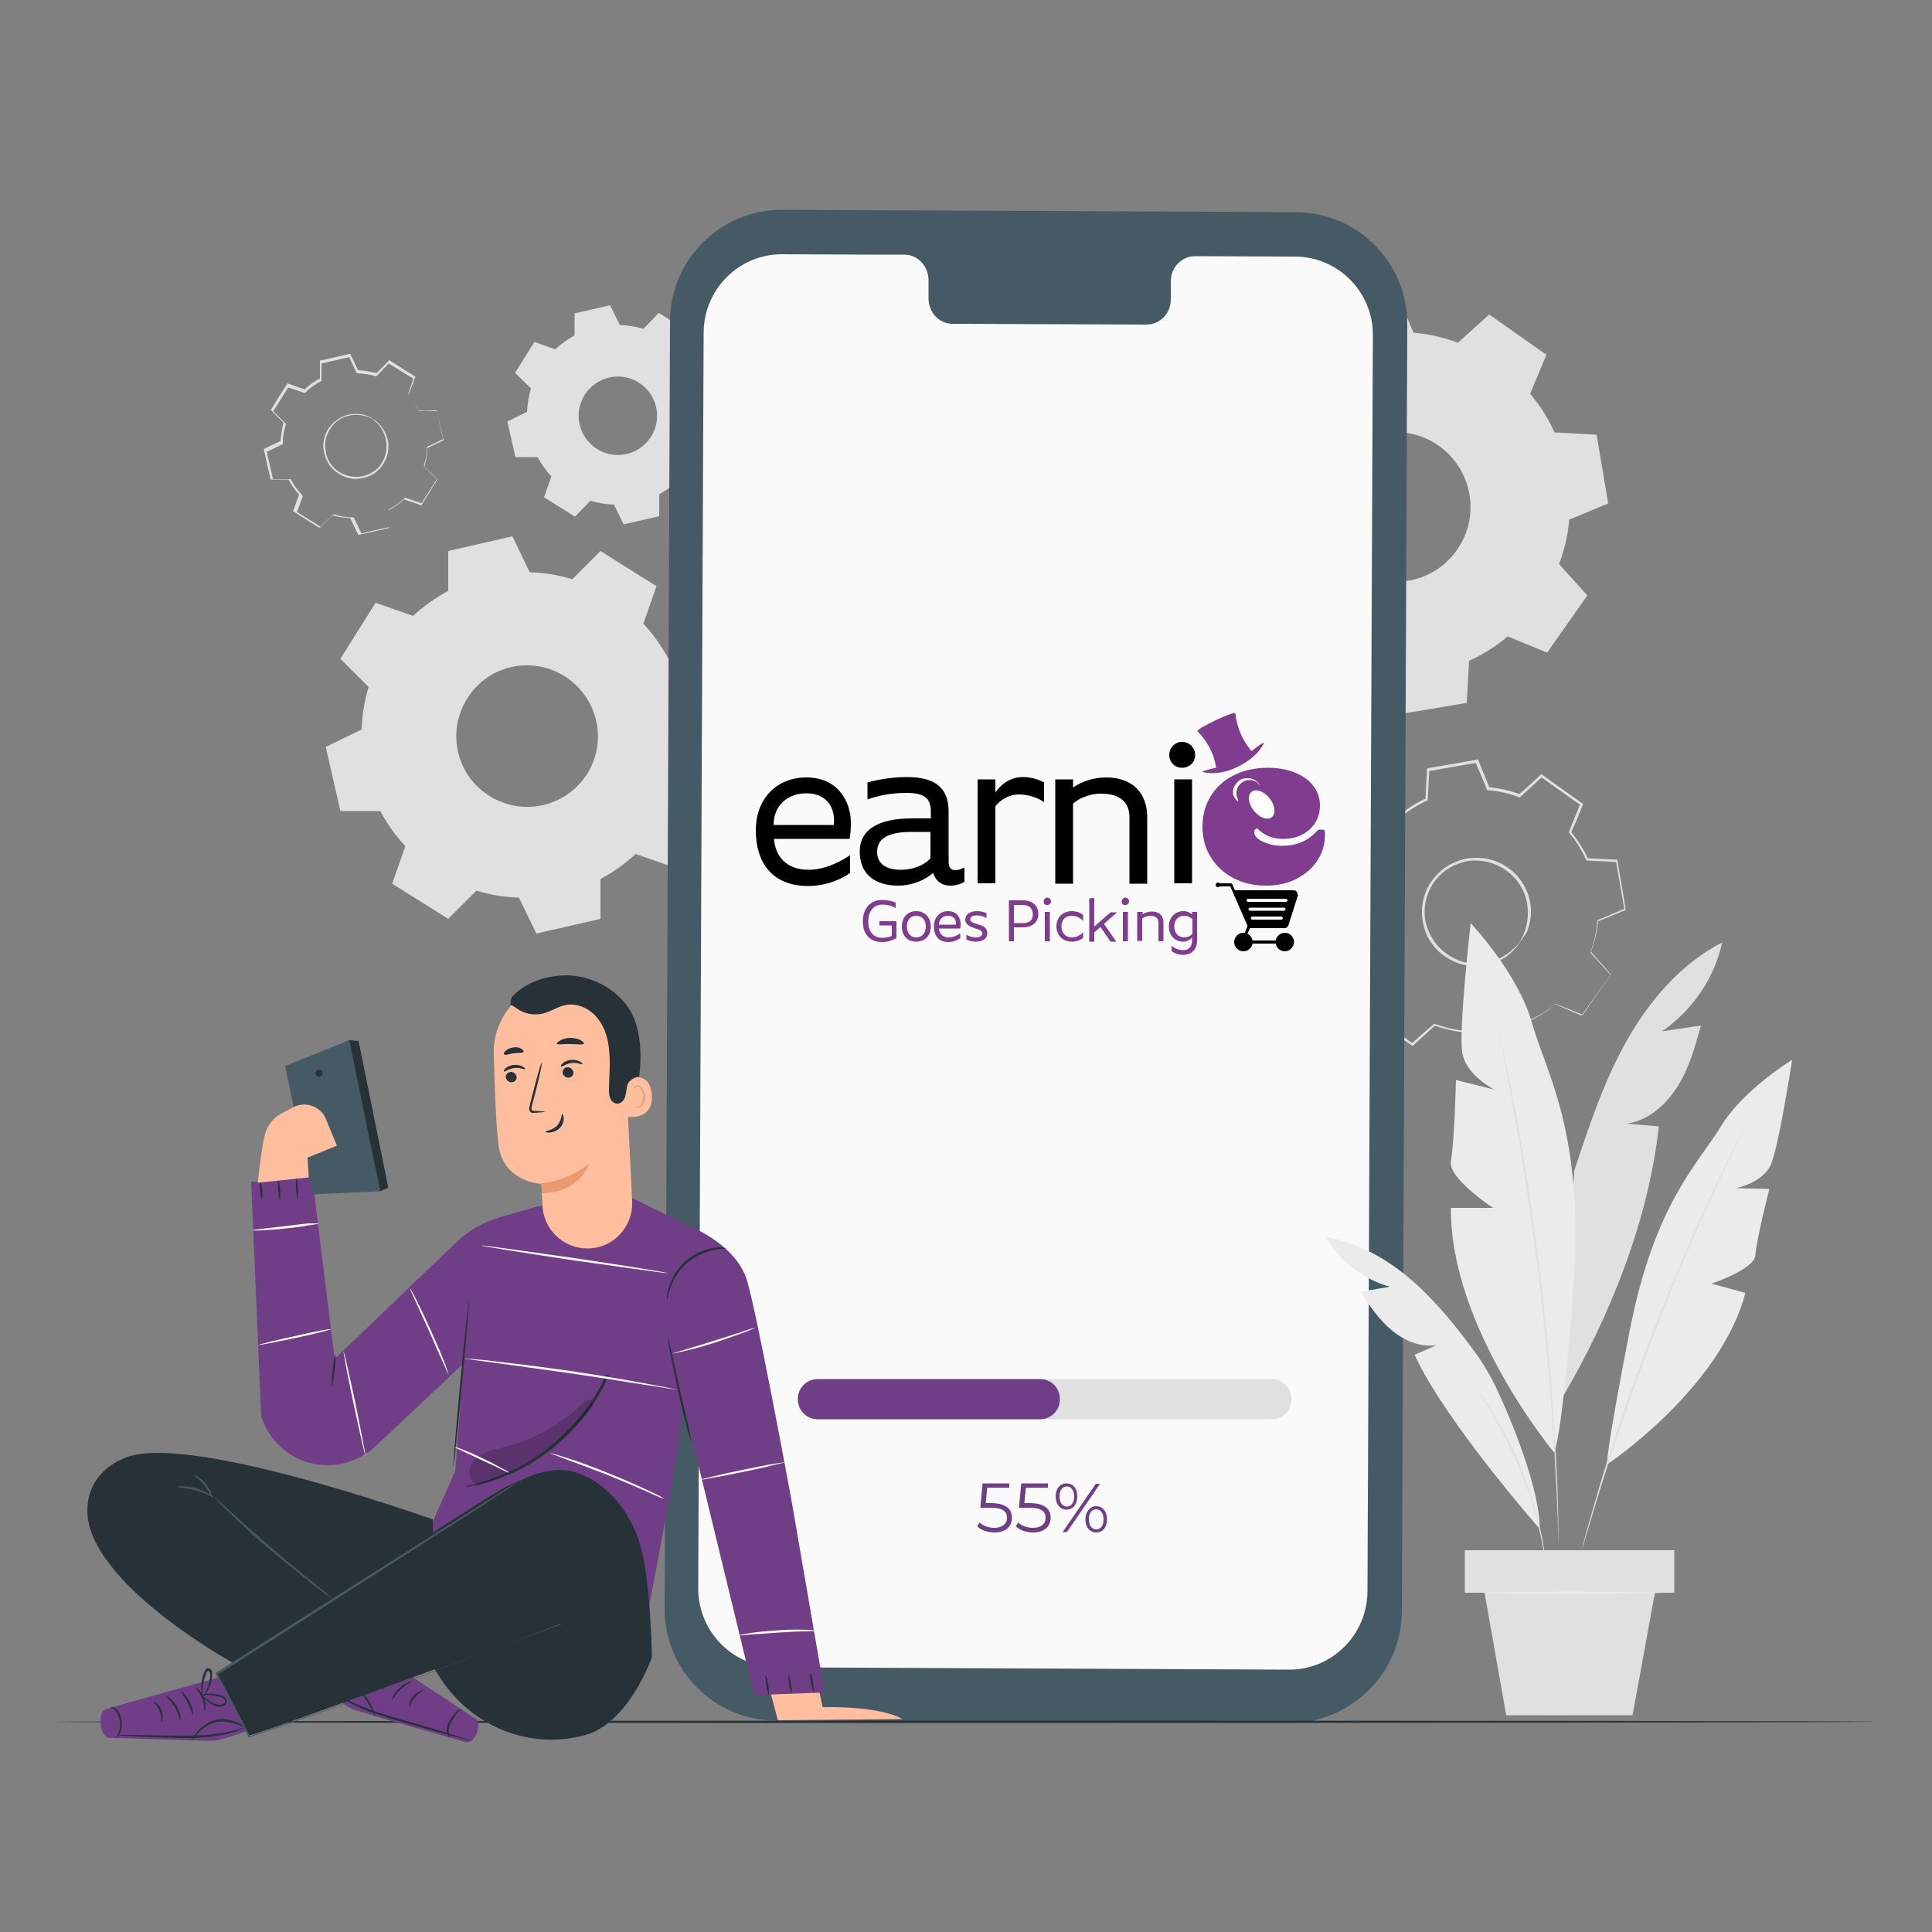
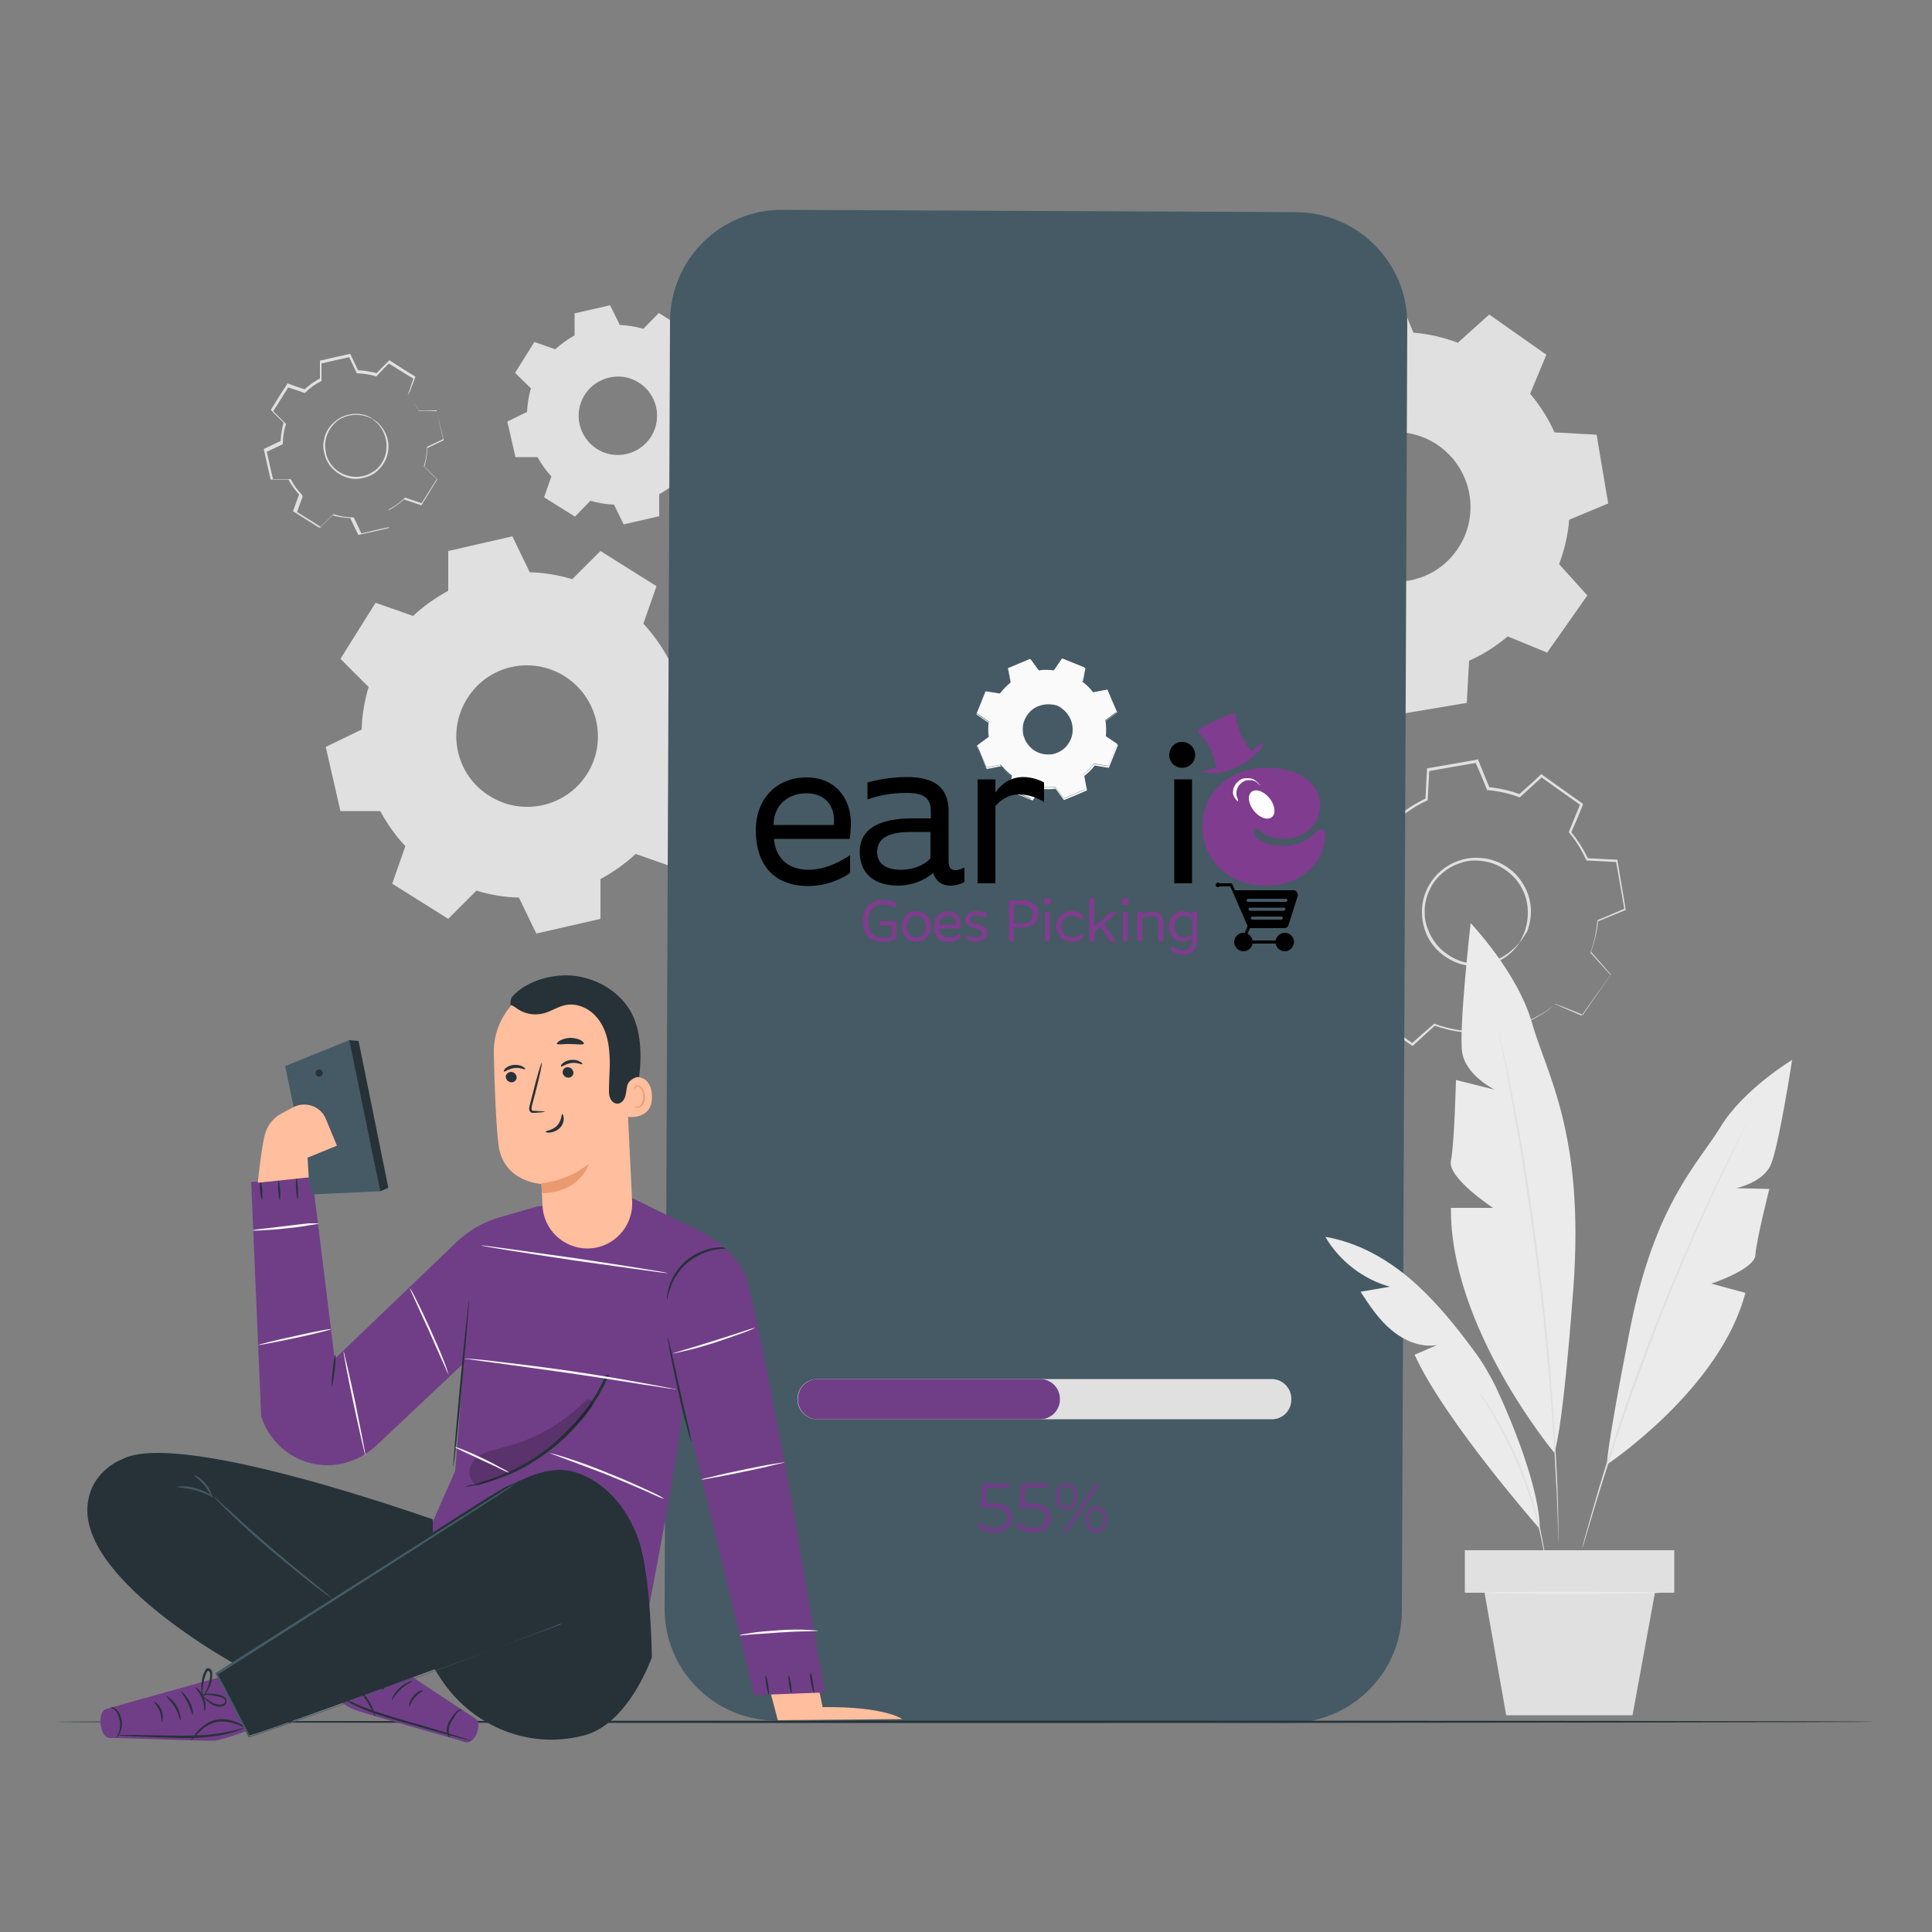
<svg xmlns="http://www.w3.org/2000/svg" version="1.1" x="0px" y="0px" viewBox="0 0 500 500" style="enable-background:new 0 0 500 500;" xml:space="preserve">
  <rect x="0" y="0" width="500" height="500" fill="#808080" stroke="none" />
  <style type="text/css">
	.st0{fill:none;}
	.st1{fill:#E0E0E0;}
	.st2{fill-rule:evenodd;clip-rule:evenodd;fill:#E0E0E0;}
	.st3{display:none;}
	.st4{display:inline;}
	.st5{fill:#EBEBEB;}
	.st6{fill:#455A64;}
	.st7{fill:#FAFAFA;}
	.st8{fill:#703E87;}
	.st9{fill:#803C8E;}
	.st10{fill:#FFFFFF;}
	.st11{fill:#263238;}
	.st12{fill:#FFBE9D;}
	.st13{opacity:0.2;}
	.st14{fill:#EB996E;}
	.st15{fill:none;stroke:#703E87;stroke-width:1.553;stroke-miterlimit:10;}
</style>
  <g id="Background_Complete">
    <g>
      <g>
        <g>
          <g>
            <g>
              <g>
                <g>
                  <path class="st0" d="M402.5,259.8c-2.2,1.8-4.5,3.3-7.1,4.4L395,272l-12.6,2.2l-3-7.1c-2.7-0.2-5.5-0.9-8.1-1.8l-5.7,5.2          l-10.4-7.4l3-7.1c-1.8-2.2-3.3-4.5-4.4-7.1l-7.7-0.4l-2.2-12.6l7.1-3c0.2-2.7,0.9-5.5,1.8-8.1l-5.2-5.7l7.4-10.4l7.1,3          c2.2-1.8,4.5-3.3,7.1-4.4l0.4-7.7l12.6-2.2l3,7.1c2.7,0.2,5.5,0.9,8.1,1.8l5.7-5.2l10.4,7.4l-3,7.1c1.8,2.2,3.3,4.5,4.4,7.1          l7.7,0.4l2.2,12.6l-7.1,3c-0.2,2.7-0.9,5.5-1.8,8.1l5.2,5.7l-7.4,10.4L402.5,259.8L402.5,259.8z M393.2,244          c4.4-6.2,2.9-14.7-3.3-19.1c-6.2-4.4-14.7-2.9-19.1,3.3c-4.4,6.2-2.9,14.7,3.3,19.1C380.2,251.7,388.8,250.2,393.2,244z" />
                </g>
              </g>
            </g>
          </g>
        </g>
        <g>
          <g>
            <g>
              <g>
                <g>
                  <g>
                    <path class="st1" d="M393.2,244c0,0-0.6,1.1-2.2,2.6c-1.6,1.5-4.5,3.3-8.5,3.4c-2,0.1-4.2-0.2-6.3-1.2           c-2.1-1-4.2-2.5-5.7-4.7c-0.8-1.1-1.4-2.3-1.8-3.6c-0.4-1.3-0.7-2.7-0.7-4.2c-0.1-2.9,0.8-5.9,2.6-8.4           c1.8-2.5,4.3-4.3,7.1-5.2c1.4-0.5,2.8-0.7,4.2-0.7c1.4,0,2.7,0.1,4,0.5c2.6,0.7,4.7,2.1,6.4,3.8c1.6,1.7,2.7,3.7,3.3,5.6           c1.2,3.8,0.4,7.2-0.4,9.2C394,243.1,393.2,244,393.2,244c-0.1-0.1,0.7-1,1.4-3c0.7-2,1.3-5.2,0.2-8.9           c-0.6-1.8-1.6-3.7-3.2-5.3c-1.6-1.6-3.6-2.9-6.1-3.6c-1.2-0.3-2.5-0.5-3.8-0.5c-1.3,0-2.6,0.2-3.9,0.7           c-2.6,0.8-5,2.6-6.7,4.9c-1.6,2.4-2.5,5.2-2.4,7.9c0,1.4,0.2,2.7,0.7,3.9c0.4,1.2,1,2.4,1.7,3.4c1.4,2.1,3.4,3.6,5.4,4.6           c2,1,4.1,1.3,6,1.3c3.9-0.1,6.7-1.8,8.3-3.1C392.4,245,393.1,244,393.2,244z" />
                  </g>
                </g>
              </g>
            </g>
          </g>
        </g>
        <g>
          <g>
            <g>
              <g>
                <g>
                  <g>
                    <path class="st1" d="M402.5,259.8c0,0,0.2,0,0.5,0.2c0.3,0.1,0.8,0.3,1.4,0.5c1.2,0.5,3,1.2,5.4,2.2l-0.2,0           c1.9-2.7,4.3-6.2,7.3-10.5l0,0.2c-1.6-1.7-3.3-3.7-5.2-5.7l-0.1-0.1l0-0.1c0.9-2.4,1.5-5.2,1.8-8.1l0-0.2l0.1-0.1           c2.2-0.9,4.6-1.9,7.1-3l-0.2,0.3c-0.7-4-1.4-8.2-2.2-12.6l0.3,0.3c-2.4-0.1-5-0.3-7.7-0.4l-0.2,0l-0.1-0.2           c-1.1-2.3-2.5-4.8-4.4-7l-0.1-0.2l0.1-0.2c0.9-2.2,1.9-4.7,2.9-7.1l0.1,0.4c-3.3-2.3-6.8-4.8-10.4-7.4l0.5,0           c-1.8,1.6-3.7,3.4-5.7,5.2l-0.2,0.2l-0.2-0.1c-2.4-0.9-5.2-1.6-8-1.8l-0.2,0l-0.1-0.2c-0.9-2.2-1.9-4.7-3-7.1l0.4,0.2           c-4,0.7-8.3,1.4-12.6,2.2l0.3-0.4c-0.1,2.4-0.3,5.1-0.4,7.7l0,0.2l-0.2,0.1c-2.4,1.1-4.8,2.6-7,4.4l0,0l0,0           c-0.2,0,0.4-0.1-0.4,0.1l0,0l0,0l0,0l-0.1,0l-0.1,0l-0.2-0.1l-0.4-0.2l-0.9-0.4l-1.8-0.7c-1.2-0.5-2.4-1-3.6-1.5l0.5-0.1           c-2.5,3.5-5,7-7.4,10.4l0-0.5c1.7,1.9,3.5,3.8,5.2,5.7l0.2,0.2l-0.1,0.2c-1,2.6-1.6,5.3-1.8,8l0,0.2l-0.2,0.1           c-2.4,1-4.8,2-7.1,2.9l0.2-0.4c0.7,4.3,1.4,8.5,2.1,12.6L346,248c2.6,0.1,5.2,0.3,7.7,0.4l0.2,0l0.1,0.2           c1.2,2.6,2.7,4.9,4.4,7l0.1,0.2l-0.1,0.2c-1,2.4-2,4.8-3,7.1l-0.1-0.4c3.7,2.6,7.1,5.1,10.4,7.4l-0.4,0           c2-1.8,3.9-3.5,5.8-5.1l0.1-0.1l0.2,0.1c2.8,1,5.5,1.6,8.1,1.8l0.2,0l0.1,0.1c1.1,2.6,2,4.9,2.9,7.1l-0.3-0.1           c4.9-0.8,9-1.5,12.6-2.1l-0.1,0.2c0.2-3.1,0.3-5.6,0.5-7.7l0-0.1l0.1,0c2.6-1.2,4.3-2.3,5.4-3.1c0.5-0.4,0.9-0.7,1.2-0.9           C402.3,259.9,402.5,259.8,402.5,259.8c0,0-0.1,0.1-0.4,0.4c-0.3,0.2-0.7,0.6-1.2,1c-1.1,0.8-2.8,2-5.4,3.2l0.1-0.1           c-0.1,2.1-0.2,4.6-0.4,7.7l0,0.1l-0.1,0c-3.6,0.6-7.7,1.4-12.6,2.2l-0.2,0l-0.1-0.2c-0.9-2.2-1.9-4.5-3-7.1l0.2,0.2           c-2.6-0.2-5.4-0.8-8.2-1.8l0.3-0.1c-1.8,1.6-3.7,3.4-5.7,5.2l-0.2,0.2l-0.2-0.1c-3.3-2.3-6.8-4.8-10.4-7.4l-0.2-0.2           l0.1-0.2c1-2.3,1.9-4.7,2.9-7.1l0.1,0.3c-1.8-2.1-3.3-4.5-4.5-7.1l0.3,0.2c-2.5-0.1-5.1-0.3-7.7-0.4l-0.3,0l0-0.3           c-0.7-4.1-1.4-8.3-2.2-12.6l-0.1-0.3l0.3-0.1c2.3-1,4.7-2,7.1-3l-0.2,0.3c0.2-2.8,0.9-5.6,1.9-8.2l0.1,0.4           c-1.7-1.9-3.4-3.8-5.2-5.7l-0.2-0.2l0.2-0.3c2.4-3.4,4.9-6.9,7.4-10.4l0.2-0.3l0.3,0.1c1.2,0.5,2.4,1,3.6,1.5l1.8,0.7           l0.9,0.4l0.4,0.2l0.2,0.1l0.1,0l0.1,0l0,0l0,0l0,0c-0.8,0.1-0.2,0-0.4,0.1l0,0l0,0c2.2-1.9,4.7-3.4,7.1-4.5l-0.2,0.3           c0.1-2.6,0.3-5.3,0.4-7.7l0-0.3l0.3-0.1c4.3-0.7,8.6-1.5,12.6-2.2l0.3-0.1l0.1,0.3c1,2.5,2,4.9,2.9,7.1l-0.3-0.2           c2.9,0.3,5.7,0.9,8.2,1.9l-0.4,0.1c2-1.8,4-3.5,5.7-5.2l0.2-0.2l0.2,0.2c3.6,2.6,7.1,5.1,10.4,7.4l0.2,0.2l-0.1,0.3           c-1,2.5-2,4.9-3,7.1l-0.1-0.3c1.9,2.3,3.4,4.7,4.5,7.1l-0.3-0.2c2.7,0.1,5.3,0.3,7.7,0.4l0.2,0l0,0.2           c0.7,4.4,1.5,8.6,2.1,12.6l0,0.2l-0.2,0.1c-2.5,1-4.9,2-7.1,2.9l0.2-0.2c-0.3,3-1,5.7-1.9,8.2l0-0.2c1.9,2.1,3.6,4,5.1,5.8           l0.1,0.1l-0.1,0.1c-3,4.2-5.5,7.7-7.4,10.4l-0.1,0.1l-0.1,0c-2.3-1-4-1.7-5.3-2.3c-0.6-0.3-1-0.4-1.4-0.6           C402.6,259.9,402.5,259.8,402.5,259.8z" />
                  </g>
                </g>
              </g>
            </g>
          </g>
        </g>
      </g>
      <g>
        <g>
          <g>
            <g>
              <g>
                <path class="st2" d="M390.2,164.7c-3.1,2.6-6.4,4.7-10,6.3l-0.6,10.9l-17.8,3l-4.2-10.1c-3.9-0.3-7.7-1.2-11.5-2.6l-8.1,7.3         l-14.7-10.4l4.2-10.1c-2.6-3.1-4.7-6.4-6.3-10l-10.9-0.6l-3-17.8l10.1-4.2c0.3-3.9,1.2-7.7,2.6-11.5l-7.3-8.1l10.4-14.8         l10.1,4.2c3.1-2.6,6.4-4.7,10-6.3l0.6-10.9l17.8-3l4.2,10.1c3.9,0.3,7.7,1.2,11.5,2.6l8.1-7.3l14.8,10.4l-4.2,10.1         c2.6,3.1,4.7,6.4,6.3,10l10.9,0.6l3,17.8l-10.1,4.2c-0.3,3.9-1.2,7.7-2.6,11.5l7.3,8.1l-10.4,14.8L390.2,164.7L390.2,164.7z          M377,142.4c6.2-8.7,4.1-20.8-4.6-27c-8.7-6.2-20.8-4.1-27,4.6c-6.2,8.7-4.1,20.8,4.6,27C358.8,153.2,370.9,151.1,377,142.4z         " />
              </g>
            </g>
          </g>
        </g>
      </g>
    </g>
    <g>
      <g>
        <g>
          <g>
            <g>
              <g>
                <g>
                  <g>
                    <path class="st2" d="M166.5,161.4c2.6,2.8,4.7,5.8,6.5,9.1l10.3,0l3.8,16.6l-9.3,4.5c-0.1,3.7-0.7,7.4-1.8,11l7.3,7.3           l-9.1,14.5l-9.7-3.4c-2.8,2.6-5.8,4.7-9.1,6.5l0,10.3l-16.6,3.8l-4.5-9.3c-3.7-0.1-7.4-0.7-11-1.8l-7.3,7.3l-14.5-9.1           l3.4-9.7c-2.6-2.8-4.7-5.8-6.5-9.1l-10.3,0l-3.8-16.6l9.3-4.5c0.1-3.7,0.7-7.4,1.8-11l-7.3-7.3l9.1-14.5l9.7,3.4           c2.8-2.6,5.8-4.7,9.1-6.5l0-10.3l16.6-3.8l4.5,9.3c3.7,0.1,7.4,0.7,11,1.8l7.3-7.3l14.5,9.1L166.5,161.4L166.5,161.4z            M146.1,175c-8.6-5.4-19.9-2.8-25.2,5.8c-5.4,8.6-2.8,19.9,5.8,25.2c8.6,5.4,19.9,2.8,25.3-5.8           C157.3,191.7,154.7,180.4,146.1,175z" />
                  </g>
                </g>
              </g>
            </g>
          </g>
        </g>
        <g>
          <g>
            <g>
              <g>
                <g>
                  <g>
                    <path class="st2" d="M176.6,91.4c1.4,1.5,2.6,3.2,3.6,5l5.7,0l2.1,9.2l-5.1,2.5c-0.1,2-0.4,4.1-1,6.1l4.1,4l-5,8l-5.4-1.9           c-1.5,1.4-3.2,2.6-5,3.6l0,5.7l-9.2,2.1l-2.5-5.1c-2-0.1-4.1-0.4-6.1-1l-4,4.1l-8-5l1.9-5.4c-1.4-1.5-2.6-3.2-3.6-5l-5.7,0           l-2.1-9.2l5.1-2.5c0.1-2,0.4-4.1,1-6.1l-4.1-4l5-8l5.4,1.9c1.5-1.4,3.2-2.6,5-3.6l0-5.7l9.2-2.1l2.5,5.1           c2,0.1,4.1,0.4,6.1,1l4-4.1l8,5L176.6,91.4L176.6,91.4z M165.3,99c-4.7-3-11-1.5-14,3.2c-3,4.8-1.5,11,3.2,14           c4.8,3,11,1.5,14-3.2C171.5,108.2,170,101.9,165.3,99z" />
                  </g>
                </g>
              </g>
            </g>
          </g>
        </g>
        <g>
          <g>
            <g>
              <g>
                <g>
                  <g>
                    <g>
                      <path class="st0" d="M105.5,102.3c1.2,1.2,2.1,2.6,2.9,4.1l4.6,0l1.7,7.5l-4.2,2c-0.1,1.7-0.3,3.3-0.8,4.9l3.3,3.3            l-4.1,6.5l-4.4-1.5c-1.2,1.2-2.6,2.1-4.1,2.9l0,4.6l-7.5,1.7l-2-4.2c-1.7-0.1-3.3-0.3-4.9-0.8l-3.3,3.3l-6.5-4.1l1.5-4.4            c-1.2-1.2-2.1-2.6-2.9-4.1l-4.6,0l-1.7-7.5l4.2-2c0.1-1.7,0.3-3.3,0.8-4.9l-3.3-3.3l4.1-6.5l4.4,1.5            c1.2-1.2,2.6-2.1,4.1-2.9l0-4.6l7.5-1.7l2,4.2c1.7,0.1,3.3,0.3,4.9,0.8l3.3-3.3L107,98L105.5,102.3L105.5,102.3z             M96.4,108.4c-3.8-2.4-8.9-1.2-11.3,2.6c-2.4,3.8-1.2,8.9,2.6,11.3c3.8,2.4,8.9,1.2,11.3-2.6            C101.4,115.9,100.2,110.9,96.4,108.4z" />
                    </g>
                    <g>
                      <g>
                        <path class="st1" d="M96.4,108.4c0,0,0.2,0.1,0.5,0.3c0.3,0.2,0.7,0.5,1.2,1c0.9,0.9,2.1,2.6,2.4,5             c0.1,1.2,0,2.5-0.5,3.8c-0.5,1.3-1.4,2.6-2.6,3.6c-0.6,0.5-1.3,0.9-2.1,1.2c-0.8,0.3-1.6,0.5-2.5,0.6             c-1.7,0.2-3.6-0.3-5.1-1.3c-1.6-1-2.8-2.4-3.4-4.1c-0.3-0.8-0.5-1.6-0.6-2.5c-0.1-0.8,0-1.7,0.2-2.4             c0.3-1.6,1.1-2.9,2.1-3.9c1-1,2.1-1.7,3.2-2.1c2.3-0.8,4.3-0.5,5.5-0.1c0.6,0.2,1.1,0.5,1.4,0.6             C96.2,108.3,96.4,108.4,96.4,108.4c0,0.1-0.6-0.4-1.9-0.7c-1.2-0.4-3.2-0.6-5.3,0.2c-1.1,0.4-2.2,1.1-3,2.1             c-0.9,1-1.6,2.3-1.9,3.8c-0.2,0.7-0.2,1.5-0.1,2.3c0.1,0.8,0.2,1.6,0.5,2.3c0.6,1.5,1.7,2.9,3.2,3.8             c1.5,0.9,3.2,1.3,4.8,1.2c0.8-0.1,1.6-0.2,2.3-0.5c0.7-0.3,1.4-0.7,2-1.1c1.2-0.9,2-2.1,2.5-3.4c0.5-1.2,0.6-2.5,0.5-3.7             c-0.2-2.3-1.3-4-2.1-4.9C97,108.9,96.3,108.5,96.4,108.4z" />
                      </g>
                    </g>
                    <g>
                      <g>
                        <path class="st1" d="M105.5,102.3c0,0,0-0.1,0.1-0.3c0.1-0.2,0.2-0.5,0.3-0.8c0.3-0.8,0.6-1.9,1.1-3.3l0,0.1             c-1.7-1-3.9-2.4-6.5-4l0.2,0c-1,1-2.1,2.1-3.2,3.3l-0.1,0.1l-0.1,0c-1.5-0.5-3.1-0.7-4.9-0.8l-0.1,0l0-0.1             c-0.6-1.3-1.3-2.7-2-4.2l0.2,0.1c-2.3,0.5-4.8,1.1-7.5,1.7l0.2-0.2c0,1.4,0,3,0,4.6l0,0.1L83,98.7             c-1.4,0.7-2.8,1.7-4,2.9l-0.1,0.1l-0.1,0c-1.4-0.5-2.8-1-4.4-1.5l0.3-0.1c-1.3,2-2.6,4.2-4.1,6.5l0-0.3             c1,1,2.1,2.1,3.3,3.3l0.1,0.1l0,0.1c-0.5,1.5-0.8,3.2-0.8,4.9l0,0.2l-0.1,0.1c-1.3,0.6-2.7,1.3-4.2,2l0.1-0.3             c0.5,2.4,1.1,4.9,1.7,7.5l-0.3-0.2c1.5,0,3,0,4.6,0l0.2,0l0.1,0.1c0.7,1.4,1.7,2.8,2.9,4l0,0l0,0c0,0.1-0.1-0.3,0.1,0.3             l0,0l0,0l0,0l0,0l0,0.1l0,0.1l-0.1,0.3l-0.2,0.5l-0.4,1.1c-0.3,0.7-0.5,1.5-0.8,2.2l-0.1-0.3c2.2,1.4,4.4,2.7,6.5,4.1             l-0.3,0c1.1-1.1,2.2-2.2,3.3-3.3l0.1-0.1l0.1,0c1.6,0.5,3.2,0.8,4.9,0.8l0.2,0l0.1,0.1c0.7,1.4,1.3,2.8,2,4.2l-0.3-0.1             c2.5-0.6,5-1.2,7.5-1.7l-0.2,0.2c0-1.6,0-3.1,0-4.6l0-0.1l0.1-0.1c1.5-0.8,2.8-1.8,4-2.9l0.1-0.1l0.1,0             c1.5,0.5,2.9,1,4.4,1.5l-0.3,0.1c1.4-2.3,2.8-4.4,4.1-6.5l0,0.2c-1.2-1.1-2.2-2.2-3.3-3.3l-0.1-0.1l0-0.1             c0.5-1.7,0.8-3.3,0.8-4.9l0-0.1l0.1,0c1.5-0.7,2.9-1.4,4.2-2l-0.1,0.2c-0.7-2.9-1.2-5.4-1.7-7.5l0.1,0.1             c-1.8,0-3.4,0-4.6,0l-0.1,0l0,0c-0.8-1.5-1.5-2.5-2-3.1c-0.3-0.3-0.4-0.5-0.6-0.7C105.6,102.4,105.5,102.3,105.5,102.3             c0,0,0.1,0.1,0.2,0.2c0.1,0.1,0.4,0.4,0.6,0.7c0.5,0.6,1.3,1.6,2.1,3.1l-0.1,0c1.3,0,2.8,0,4.6-0.1l0.1,0l0,0.1             c0.5,2.1,1.1,4.6,1.8,7.5l0,0.1l-0.1,0.1c-1.3,0.6-2.7,1.3-4.2,2l0.1-0.1c0,1.6-0.3,3.3-0.8,5l0-0.2c1,1,2.1,2.1,3.3,3.3             l0.1,0.1l-0.1,0.1c-1.3,2.1-2.6,4.2-4,6.5l-0.1,0.1l-0.2-0.1c-1.4-0.5-2.9-1-4.4-1.5l0.2,0c-1.2,1.1-2.6,2.1-4.1,2.9             l0.1-0.2c0,1.5,0,3.1,0,4.6l0,0.2l-0.2,0c-2.4,0.6-4.9,1.1-7.5,1.7l-0.2,0l-0.1-0.2c-0.7-1.4-1.3-2.8-2-4.2l0.2,0.1             c-1.7-0.1-3.4-0.3-5-0.8l0.3-0.1c-1.1,1.1-2.2,2.2-3.3,3.3l-0.1,0.1l-0.2-0.1c-2.1-1.3-4.3-2.7-6.5-4.1l-0.2-0.1l0.1-0.2             c0.3-0.7,0.5-1.4,0.8-2.2l0.4-1.1l0.2-0.5l0.1-0.3l0-0.1l0-0.1l0,0l0,0l0,0l0,0c0.1,0.5,0,0.1,0.1,0.3l0,0l0,0             c-1.2-1.3-2.2-2.7-2.9-4.1l0.2,0.1c-1.6,0-3.2,0-4.6,0l-0.2,0l0-0.2c-0.6-2.6-1.2-5.1-1.7-7.5l0-0.2l0.2-0.1             c1.4-0.7,2.9-1.4,4.2-2l-0.1,0.2c0.1-1.8,0.4-3.5,0.8-5l0.1,0.2c-1.1-1.1-2.3-2.2-3.3-3.3l-0.1-0.1l0.1-0.2             c1.4-2.3,2.8-4.5,4.1-6.5l0.1-0.2l0.2,0.1c1.5,0.5,3,1.1,4.4,1.5l-0.2,0c1.3-1.2,2.7-2.2,4.1-2.9l-0.1,0.2             c0-1.6,0-3.2,0-4.6l0-0.2l0.2,0c2.6-0.6,5.1-1.2,7.5-1.7l0.1,0l0.1,0.1c0.7,1.5,1.4,2.9,2,4.2l-0.1-0.1             c1.8,0.1,3.5,0.4,5,0.8l-0.2,0c1.2-1.2,2.3-2.3,3.3-3.3l0.1-0.1l0.1,0.1c2.6,1.7,4.8,3.1,6.5,4.1l0.1,0l0,0.1             c-0.5,1.4-0.9,2.5-1.2,3.2c-0.1,0.4-0.2,0.6-0.3,0.8C105.6,102.2,105.5,102.3,105.5,102.3z" />
                      </g>
                    </g>
                  </g>
                </g>
              </g>
            </g>
          </g>
        </g>
      </g>
    </g>
  </g>
  <g id="Background_Simple" class="st3">
    <g class="st4">
      <path class="st5" d="M461.4,105.3l-2.4-3.9c-20.4-33.2-57.2-53.1-96-50.7c-5,0.3-10,1-14.9,2c-35.3,7.5-66,33.8-78.8,67.6    c-7.5,19.9-9.6,42.7-23.8,58.5c-18.5,20.5-49.9,21.2-77.5,20.3c-27.6-0.8-59-0.1-77.4,20.5C79,232.4,75.4,250.8,76.3,268    c2.5,45.7,34.7,86.6,75.8,107s89.4,22.1,134.3,13.2c62.9-12.5,122.8-46.9,158.7-100.1C481.1,235,490.2,162.6,461.4,105.3z" />
    </g>
  </g>
  <g id="Device">
    <g>
      <g>
        <g>
          <g>
            <g>
              <g>
                <g>
                  <g>
                    <path class="st6" d="M333.7,445.9l-132.9-0.6c-16-0.1-28.9-13.1-28.8-29.1l1.4-333.1c0.1-16,13.1-28.9,29.1-28.8l132.9,0.6           c16,0.1,28.9,13.1,28.8,29.1l-1.4,333.1C362.7,433,349.6,445.9,333.7,445.9z" />
                  </g>
                </g>
                <g>
                  <g>
-                     <path class="st7" d="M335.1,66.4l-25.8-0.1c-3.5,0-6.3,2.9-6.3,6.5l0,4.7c0,3.6-2.8,6.5-6.3,6.5l-50.2-0.2           c-3.5,0-6.2-3-6.2-6.6l0-4.7c0-3.6-2.8-6.6-6.2-6.6l-9.1,0l-22.5-0.1c-11.2-0.1-20.3,9-20.4,20.2l-1.4,325.1           c0,11.2,9,20.3,20.2,20.4l132.6,0.6c11.2,0.1,20.3-9,20.4-20.2l1.4-325.1C355.4,75.6,346.3,66.4,335.1,66.4z" />
-                   </g>
+                     </g>
                </g>
              </g>
            </g>
          </g>
        </g>
        <g>
          <g>
            <g>
              <g>
                <g>
                  <g>
                    <path class="st7" d="M280,176.4c1.1,0.8,2.1,1.8,2.9,2.8l3.7-0.7l2.4,5.7l-3,2.2c0.2,1.3,0.2,2.7,0,4l3.1,2.1l-2.3,5.7           l-3.7-0.6c-0.8,1.1-1.8,2.1-2.8,2.9l0.7,3.7l-5.7,2.4l-2.2-3c-1.3,0.2-2.7,0.2-4,0l-2.1,3.1l-5.7-2.3l0.6-3.7           c-1.1-0.8-2.1-1.8-2.9-2.8l-3.7,0.7l-2.4-5.7l3-2.2c-0.2-1.3-0.2-2.7,0-4l-3.1-2.1l2.3-5.7l3.7,0.6           c0.8-1.1,1.8-2.1,2.8-2.9l-0.7-3.7l5.7-2.4l2.2,3c1.3-0.2,2.7-0.2,4,0l2.1-3.1l5.7,2.3L280,176.4L280,176.4z M273.6,182.6           c-3.4-1.4-7.3,0.3-8.6,3.7c-1.4,3.4,0.3,7.3,3.7,8.6c3.4,1.4,7.3-0.3,8.6-3.7C278.7,187.8,277,183.9,273.6,182.6z" />
                  </g>
                </g>
              </g>
            </g>
          </g>
          <g>
            <g>
              <g>
                <g>
                  <g>
                    <g>
                      <path class="st7" d="M273.6,182.6c0,0,0.6,0.1,1.5,0.7c0.9,0.6,2,1.8,2.6,3.6c0.3,0.9,0.4,2,0.1,3.1            c-0.2,1.1-0.7,2.3-1.6,3.2c-0.4,0.5-0.9,0.9-1.5,1.3c-0.6,0.4-1.2,0.6-1.9,0.8c-1.3,0.4-2.9,0.3-4.2-0.3            c-1.4-0.6-2.5-1.5-3.2-2.7c-0.4-0.6-0.6-1.2-0.8-1.9c-0.2-0.6-0.2-1.3-0.2-1.9c0-1.3,0.5-2.5,1.1-3.4            c0.6-1,1.4-1.7,2.3-2.2c1.7-1,3.3-1,4.4-0.8C273.1,182.3,273.6,182.6,273.6,182.6c0,0-0.6-0.2-1.6-0.3            c-1-0.1-2.6,0-4.2,0.9c-0.8,0.5-1.6,1.2-2.1,2.1c-0.6,0.9-1,2-1,3.3c0,0.6,0,1.2,0.2,1.8c0.2,0.6,0.4,1.2,0.8,1.8            c0.7,1.1,1.8,2.1,3.1,2.6c1.3,0.5,2.7,0.6,4,0.3c0.6-0.2,1.2-0.4,1.8-0.8c0.5-0.3,1-0.7,1.4-1.2c0.8-0.9,1.3-2,1.5-3            c0.2-1.1,0.1-2.1-0.1-3c-0.5-1.8-1.6-3-2.4-3.6C274.2,182.8,273.6,182.6,273.6,182.6z" />
                    </g>
                  </g>
                </g>
              </g>
            </g>
          </g>
          <g>
            <g>
              <g>
                <g>
                  <g>
                    <g>
                      <path class="st7" d="M280,176.4c0,0,0-0.1,0-0.2c0-0.2,0.1-0.4,0.1-0.7c0.1-0.6,0.2-1.6,0.4-2.8l0,0.1            c-1.5-0.6-3.4-1.3-5.8-2.3l0.1,0c-0.6,0.9-1.4,2-2.1,3.1l0,0.1l-0.1,0c-1.2-0.1-2.6-0.2-4,0.1l-0.1,0l0-0.1            c-0.7-0.9-1.4-2-2.2-3l0.2,0c-1.8,0.8-3.7,1.6-5.7,2.4l0.1-0.2c0.2,1.1,0.4,2.4,0.7,3.7l0,0.1l-0.1,0.1            c-1,0.8-2,1.7-2.8,2.9l-0.1,0.1l-0.1,0c-1.1-0.2-2.4-0.4-3.7-0.6l0.2-0.1c-0.7,1.8-1.5,3.8-2.3,5.7l-0.1-0.2            c1,0.7,2,1.4,3.1,2.1l0.1,0.1l0,0.1c-0.2,1.2-0.2,2.6,0,4l0,0.1l-0.1,0.1c-0.9,0.7-2,1.4-3,2.2l0.1-0.2            c0.8,1.8,1.6,3.7,2.4,5.7l-0.2-0.1c1.2-0.2,2.4-0.4,3.7-0.7l0.1,0l0.1,0.1c0.8,1,1.7,2,2.8,2.8l0,0l0,0            c0,0.1-0.1-0.2,0.1,0.2l0,0l0,0l0,0l0,0l0,0.1l0,0.1l0,0.2l-0.1,0.5l-0.1,0.9c-0.1,0.6-0.2,1.2-0.3,1.8l-0.1-0.2            c1.9,0.8,3.9,1.6,5.7,2.3l-0.2,0.1c0.7-1,1.4-2.1,2.1-3.1l0.1-0.1l0.1,0c1.3,0.2,2.7,0.1,4,0l0.1,0l0.1,0.1            c0.7,1,1.5,2,2.2,3l-0.2-0.1c1.9-0.8,3.8-1.6,5.7-2.4l-0.1,0.2c-0.2-1.2-0.4-2.5-0.7-3.7l0-0.1l0.1-0.1            c1.1-0.8,2-1.8,2.8-2.8l0.1-0.1l0.1,0c1.3,0.2,2.5,0.4,3.7,0.6l-0.2,0.1c0.8-2,1.6-3.9,2.3-5.7l0.1,0.2            c-1.1-0.8-2.1-1.5-3.1-2.1l-0.1,0l0-0.1c0.2-1.4,0.1-2.8,0-4l0-0.1l0.1,0c1.1-0.8,2.1-1.5,3-2.2l0,0.1            c-0.9-2.2-1.7-4.1-2.4-5.7l0.1,0.1c-1.5,0.3-2.7,0.5-3.7,0.6l0,0l0,0c-0.8-1.1-1.6-1.8-2.1-2.2c-0.2-0.2-0.4-0.4-0.6-0.5            C280.1,176.5,280,176.4,280,176.4c0,0,0.1,0,0.2,0.1c0.1,0.1,0.3,0.2,0.6,0.5c0.5,0.4,1.3,1.1,2.1,2.2l-0.1,0            c1-0.2,2.2-0.4,3.7-0.7l0.1,0l0,0.1c0.7,1.6,1.5,3.5,2.5,5.7l0,0.1l-0.1,0.1c-0.9,0.7-1.9,1.4-3,2.2l0.1-0.1            c0.2,1.3,0.2,2.6,0.1,4.1l-0.1-0.1c1,0.7,2,1.4,3.1,2.1l0.1,0.1l0,0.1c-0.7,1.8-1.5,3.7-2.3,5.7l0,0.1l-0.1,0            c-1.2-0.2-2.4-0.4-3.7-0.6l0.2-0.1c-0.8,1.1-1.8,2.1-2.9,2.9l0.1-0.2c0.2,1.2,0.4,2.4,0.7,3.7l0,0.1l-0.1,0.1            c-1.8,0.8-3.7,1.6-5.7,2.4l-0.1,0.1l-0.1-0.1c-0.7-1-1.5-2-2.2-3l0.2,0.1c-1.3,0.2-2.7,0.2-4.1,0l0.2-0.1            c-0.7,1-1.4,2-2.1,3.1l-0.1,0.1l-0.1-0.1c-1.9-0.8-3.8-1.5-5.7-2.3l-0.1-0.1l0-0.2c0.1-0.6,0.2-1.2,0.3-1.8l0.1-0.9            l0.1-0.5l0-0.2l0-0.1l0-0.1l0,0l0,0l0,0l0,0c0.1,0.4,0,0.1,0.1,0.2l0,0l0,0c-1.1-0.8-2.1-1.8-2.9-2.9l0.2,0.1            c-1.3,0.2-2.5,0.5-3.7,0.7l-0.1,0l-0.1-0.1c-0.8-2-1.7-3.9-2.4-5.7l-0.1-0.1l0.1-0.1c1-0.8,2.1-1.5,3-2.2l-0.1,0.2            c-0.2-1.4-0.2-2.8,0-4.1l0.1,0.2c-1.1-0.7-2.1-1.5-3.1-2.1l-0.1-0.1l0.1-0.1c0.8-2,1.6-3.9,2.3-5.7l0.1-0.1l0.1,0            c1.3,0.2,2.5,0.4,3.7,0.6l-0.2,0.1c0.9-1.1,1.9-2.1,2.9-2.9l-0.1,0.2c-0.2-1.3-0.5-2.5-0.7-3.7l0-0.1l0.1,0            c2-0.8,3.9-1.7,5.7-2.4l0.1,0l0.1,0.1c0.8,1.1,1.5,2.1,2.2,3l-0.1-0.1c1.4-0.2,2.8-0.2,4.1,0l-0.1,0            c0.8-1.1,1.5-2.1,2.1-3.1l0-0.1l0.1,0c2.3,1,4.3,1.7,5.7,2.3l0,0l0,0c-0.2,1.2-0.4,2.1-0.5,2.7c-0.1,0.3-0.1,0.5-0.1,0.7            C280.1,176.3,280,176.4,280,176.4z" />
                    </g>
                  </g>
                </g>
              </g>
            </g>
          </g>
        </g>
        <g>
          <g>
            <g>
              <path class="st1" d="M329.2,367.3H211.5c-2.8,0-5.1-2.3-5.1-5.1V362c0-2.8,2.3-5.1,5.1-5.1h117.6c2.8,0,5.1,2.3,5.1,5.1v0.2        C334.2,365,332,367.3,329.2,367.3z" />
            </g>
            <g>
              <path class="st8" d="M269.2,367.3h-57.6c-2.8,0-5.1-2.3-5.1-5.1V362c0-2.8,2.3-5.1,5.1-5.1h57.6c2.8,0,5.1,2.3,5.1,5.1v0.2        C274.3,365,272,367.3,269.2,367.3z" />
            </g>
          </g>
        </g>
      </g>
      <g>
        <path class="st8" d="M261.9,392.8c0,2.1-1.5,3.8-4.5,3.8c-1.8,0-3.5-0.6-4.5-1.6l0.6-1c0.8,0.8,2.2,1.4,3.8,1.4     c2.1,0,3.3-1,3.3-2.6c0-1.6-1-2.6-4.2-2.6h-2.7l0.6-6.3h6.9v1.1h-5.7l-0.4,4h1.6C260.5,389.1,261.9,390.6,261.9,392.8z" />
        <path class="st8" d="M271.9,392.8c0,2.1-1.5,3.8-4.5,3.8c-1.8,0-3.5-0.6-4.5-1.6l0.6-1c0.8,0.8,2.2,1.4,3.8,1.4     c2.1,0,3.3-1,3.3-2.6c0-1.6-1-2.6-4.2-2.6h-2.7l0.6-6.3h6.9v1.1h-5.7l-0.4,4h1.6C270.5,389.1,271.9,390.6,271.9,392.8z" />
        <path class="st8" d="M273.2,387.3c0-2,1.1-3.4,2.8-3.4c1.7,0,2.8,1.3,2.8,3.4s-1.2,3.4-2.8,3.4     C274.4,390.7,273.2,389.3,273.2,387.3z M278,387.3c0-1.6-0.8-2.6-1.9-2.6c-1.2,0-1.9,1-1.9,2.6s0.8,2.6,1.9,2.6     C277.2,389.9,278,388.9,278,387.3z M283.6,384h1.1l-8.6,12.5h-1.1L283.6,384z M280.9,393.2c0-2,1.2-3.4,2.8-3.4     c1.7,0,2.8,1.4,2.8,3.4c0,2-1.1,3.4-2.8,3.4C282.1,396.6,280.9,395.3,280.9,393.2z M285.6,393.2c0-1.6-0.8-2.6-1.9-2.6     c-1.2,0-1.9,1-1.9,2.6c0,1.6,0.8,2.6,1.9,2.6C284.9,395.8,285.6,394.8,285.6,393.2z" />
      </g>
    </g>
    <g>
      <g>
        <rect x="323.9" y="201.5" class="st9" width="4.5" height="11.7" />
        <g>
          <g>
            <g>
              <path d="M200.3,217c0.3,4.4,3,8.1,9,8.1c4.6,0,9-2.6,10.7-3.8v4.6c-1.4,1.1-5.6,3.4-10.8,3.4c-9.4,0-13.6-6.1-13.6-14.4        c0-8.1,5.3-13.7,13.1-13.7c8.2,0,11.5,6.3,11.5,11.7c0,1.7-0.1,2.8-0.3,4.2H200.3z M215.8,213.5c0.5-5.3-2.6-8.2-7.1-8.2        c-4.9,0-8.5,3.2-8.5,8.2H215.8z" />
              <path d="M249.6,228.2c-0.8,0.6-2.4,1-3.7,1c-2.9,0-4.1-2.1-4.4-3.3c-2.1,1.9-5.6,3.3-9,3.3c-5.9,0-10-2.8-10-8.8        c0-5.7,4.8-8.6,13.5-8.6h4.9v-1.8c0-3.5-1.8-4.8-6.3-4.8c-3.7,0-7.1,0.6-10.1,1.7v-4.4c2.1-0.6,6-1.4,10.2-1.4        c6.8,0,10.8,2.4,10.8,8.9V223c0,1.6,0.7,2.2,1.8,2.2c0.9,0,1.9-0.5,2.3-0.7V228.2z M235.9,215.3c-6.1,0-8.9,1.7-8.9,5.2        c0,2.7,1.9,4.6,6.1,4.6c4.1,0,6.9-1.9,7.7-3v-6.8H235.9z" />
              <path d="M253,201.7h4.6v3.4c1.5-2.2,3.9-4,7.2-4c2.5,0,4.5,0.9,5.4,1.4v5.1c-1.5-1.1-4-2-6.5-2c-3,0-5.3,1.9-6.1,3.1v19.9H253        V201.7z" />
-               <path d="M273.1,201.7h4.6v2.1c2.2-1.5,5.2-2.6,8.5-2.6c6.9,0,10.7,4,10.7,10.3v17.2h-4.6v-17.2c0-4.1-2.7-6.1-7.3-6.1        c-3.7,0-6.4,1.7-7.3,2.6v20.7h-4.6V201.7z" />
              <path d="M303.9,201.7h4.6v26.9h-4.6V201.7z" />
              <path class="st9" d="M324.6,215.4c0,0.9,0.7,1.7,2.2,2.4c1.5,0.7,3.1,1.1,5,1.1c3.6,0,6.6-1.2,8.9-3.7        c0.2-0.2,0.4-0.4,0.5-0.4c0.1-0.1,0.2-0.1,0.4-0.1h0.7c0.3,0,0.4,0.1,0.5,0.3c0.1,0.2,0.1,0.5,0.1,1c0,2.4-0.6,4.6-1.9,6.6        c-1.3,2-3.1,3.6-5.4,4.8c-2.3,1.2-5,1.8-7.9,1.8c-3.1,0-5.9-0.6-8.4-1.9c-2.5-1.3-4.5-3.1-5.9-5.4c-1.5-2.3-2.2-5-2.2-8        c0-2.9,0.7-5.6,2.1-7.8c1.4-2.3,3.3-4.1,5.9-5.4c2.5-1.3,5.5-2,8.9-2c2.6,0,4.9,0.4,6.9,1.2c2,0.8,3.7,1.9,4.8,3.4        c1.2,1.5,1.8,3.2,1.8,5.2c0,2.5-0.9,4.5-2.7,6.2c-1.8,1.6-4.1,2.4-6.8,2.4c-2.7,0-5-0.9-6.7-2.7c-0.2,0-0.4,0.1-0.6,0.3        S324.6,215.1,324.6,215.4z M326.4,211.5c0.2,0.3,0.5,0.5,0.9,0.5c0.7,0,1-0.4,1-1.1v-8.1c0-0.8-0.3-1.1-1-1.1        c-0.4,0-0.7,0.2-0.9,0.5V211.5z" />
            </g>
            <path d="M302.6,195.4c0-1.8,1.4-3.4,3.3-3.4s3.4,1.5,3.4,3.4s-1.5,3.3-3.4,3.3S302.6,197.2,302.6,195.4z" />
          </g>
          <g>
            <g>
              <path class="st9" d="M327,192.3c0.2,0.2-1.1,2-1.7,2.6c-1.5,1.5-3.2,2.7-5.1,3.6c-2,1-4.3,1.6-6.6,1.6c-0.7,0-2.4-0.2-2.4-0.4        c0-0.2,1.9-0.6,2.6-0.8c2-0.5,3.9-1.1,5.8-2s3.6-2,5.2-3.2C325.3,193.3,326.8,192.1,327,192.3z" />
            </g>
            <path class="st9" d="M319.7,184.6C319.7,184.5,319.7,184.5,319.7,184.6c-0.1-0.3-2.4,0.5-5.1,1.8c-2.7,1.3-4.8,2.5-4.7,2.8       c0,0,0,0,0,0c2.9,3,4.6,6.5,5,10.7c1.4-1.5,3.5-1.5,5.1-2.2c1.6-0.8,2.7-2.3,4.7-2.4C321.8,192.2,320.2,188.8,319.7,184.6z" />
          </g>
        </g>
        <rect x="321.4" y="201.3" class="st9" width="12.6" height="11.8" />
        <ellipse transform="matrix(0.782 -0.623 0.623 0.782 -58.71 248.705)" class="st10" cx="326.6" cy="208.4" rx="2.6" ry="4.2" />
        <path class="st10" d="M325.9,203C325.9,203,325.9,202.9,325.9,203c-0.1-0.2-0.2-0.2-0.3-0.4c-0.1-0.1-0.1-0.1-0.2-0.2     c-0.1-0.1-0.2-0.1-0.2-0.2c-0.2-0.1-0.4-0.3-0.6-0.4c-0.1-0.1-0.3-0.1-0.4-0.2c-0.1,0-0.3-0.1-0.4-0.1c-0.3-0.1-0.6-0.1-1-0.1     c-0.3,0-0.7,0-1.1,0.1c-0.4,0.1-0.7,0.3-1,0.5l-0.2,0.2c-0.1,0-0.1,0.1-0.2,0.2c-0.2,0.1-0.3,0.3-0.4,0.4c-0.2,0.3-0.4,0.6-0.6,1     c-0.1,0.3-0.2,0.7-0.2,1c0,0.2,0,0.3,0,0.5c0,0.2,0,0.3,0.1,0.4c0.1,0.3,0.2,0.5,0.3,0.7c0.1,0.1,0.1,0.2,0.2,0.3     c0.1,0.1,0.1,0.2,0.2,0.2c0,0.1,0.1,0.1,0.1,0.2c0,0,0.1,0.1,0.1,0.1c0.1,0.1,0.1,0.1,0.1,0.1c0.1,0.1,0.2,0.1,0.2,0     c0,0,0.1-0.1,0-0.2c0,0,0-0.1,0-0.1c0-0.1-0.1-0.2-0.1-0.3c0-0.1,0-0.1-0.1-0.2c0-0.1,0-0.2-0.1-0.3c0-0.1,0-0.2-0.1-0.3     c0-0.1,0-0.2,0-0.3c0-0.2,0-0.5,0-0.7c0-0.3,0.1-0.5,0.2-0.8c0.1-0.3,0.2-0.5,0.4-0.8c0.1-0.1,0.2-0.2,0.3-0.3     c0-0.1,0.1-0.1,0.2-0.2l0.2-0.2c0,0,0,0,0,0c0.2-0.2,0.5-0.3,0.8-0.5c0.3-0.1,0.6-0.2,0.9-0.2c0.3,0,0.6,0,0.9,0     c0.1,0,0.3,0.1,0.4,0.1c0.1,0,0.2,0.1,0.3,0.1c0.2,0.1,0.4,0.2,0.6,0.3c0.1,0.1,0.1,0.1,0.2,0.2c0.1,0.1,0.1,0.1,0.2,0.2     c0,0,0.1,0.1,0.1,0.1c0,0,0.2,0.2,0.2,0.2c0.1,0.1,0.2,0.1,0.3,0C325.9,203.2,326,203,325.9,203L325.9,203z" />
      </g>
      <g>
        <path d="M321.8,246.2c-1.3,0-2.4-1.1-2.4-2.4c0-1.3,1.1-2.4,2.4-2.4c1.3,0,2.4,1.1,2.4,2.4C324.2,245.1,323.1,246.2,321.8,246.2z     " />
        <path d="M332.5,246.2c-1.3,0-2.4-1.1-2.4-2.4c0-1.3,1.1-2.4,2.4-2.4c1.3,0,2.4,1.1,2.4,2.4C334.8,245.1,333.8,246.2,332.5,246.2z     " />
        <path d="M332.5,244.2h-10.2c-0.3,0-0.6-0.1-0.7-0.4c-0.2-0.2-0.2-0.5-0.1-0.8l1.4-3.4c0.1-0.2,0.3-0.3,0.5-0.2     c0.2,0.1,0.3,0.3,0.2,0.5l-1.4,3.3c0,0,0,0.1,0,0.1c0,0,0.1,0.1,0.1,0.1h10.2c0.2,0,0.4,0.2,0.4,0.4     C332.8,244,332.7,244.2,332.5,244.2z" />
        <g>
          <path d="M335.6,230.8c-0.2-0.2-0.4-0.4-0.7-0.4l-15.3,0l-0.7-1.6c-0.1-0.1-0.2-0.2-0.3-0.2h-3.4c-0.2,0-0.4,0.2-0.4,0.4      c0,0.2,0.2,0.4,0.4,0.4h3.2l4.5,10.3c0.1,0.3,0.5,0.5,0.8,0.5h8.8c0.4,0,0.7-0.3,0.9-0.6l2.5-7.9      C335.8,231.4,335.8,231.1,335.6,230.8z M331.6,238h-7.5c-0.2,0-0.4-0.2-0.4-0.4c0-0.2,0.2-0.4,0.4-0.4h7.5      c0.2,0,0.4,0.2,0.4,0.4C332,237.9,331.8,238,331.6,238z M332.3,235.7h-8.8c-0.2,0-0.4-0.2-0.4-0.4c0-0.2,0.2-0.4,0.4-0.4h8.8      c0.2,0,0.4,0.2,0.4,0.4C332.6,235.5,332.5,235.7,332.3,235.7z M332.8,233.4H323c-0.2,0-0.4-0.2-0.4-0.4c0-0.2,0.2-0.4,0.4-0.4      h9.8c0.2,0,0.4,0.2,0.4,0.4C333.2,233.2,333,233.4,332.8,233.4z" />
        </g>
        <path d="M315.8,229c0,0.3-0.3,0.6-0.6,0.6c-0.3,0-0.6-0.3-0.6-0.6c0-0.3,0.3-0.6,0.6-0.6C315.6,228.4,315.8,228.7,315.8,229z" />
      </g>
      <g>
        <path class="st9" d="M232,242.8c-0.9,0.5-2.2,1-3.7,1c-3.2,0-5-2-5-5.4c0-3.2,1.9-5.5,5-5.5c1.4,0,2.6,0.3,3.5,0.7v1.4     c-1.1-0.6-2.1-0.9-3.5-0.9c-2.4,0-3.6,2-3.6,4.4c0,2.5,1.2,4.2,3.7,4.2c0.9,0,1.8-0.2,2.4-0.5v-2.7h-3.2v-1.1h4.4V242.8z" />
        <path class="st9" d="M237.1,235.8c2.3,0,3.8,1.7,3.8,4c0,2.3-1.5,3.9-3.8,3.9c-2.3,0-3.7-1.6-3.7-3.9     C233.4,237.5,234.8,235.8,237.1,235.8z M237.1,242.6c1.6,0,2.5-1.2,2.5-2.8c0-1.7-0.9-2.8-2.5-2.8c-1.5,0-2.4,1.1-2.4,2.8     C234.7,241.4,235.6,242.6,237.1,242.6z" />
        <path class="st9" d="M243,240.3c0.1,1.2,0.9,2.3,2.5,2.3c1.3,0,2.6-0.7,3-1.1v1.3c-0.4,0.3-1.6,1-3,1c-2.7,0-3.8-1.7-3.8-4.1     c0-2.3,1.5-3.9,3.7-3.9c2.3,0,3.2,1.8,3.2,3.3c0,0.5,0,0.8-0.1,1.2H243z M247.4,239.3c0.1-1.5-0.7-2.3-2-2.3     c-1.4,0-2.4,0.9-2.4,2.3H247.4z" />
        <path class="st9" d="M250.1,241.9c0.6,0.4,1.5,0.7,2.4,0.7c0.8,0,1.7-0.2,1.7-1c0-0.6-0.5-0.9-1.1-1.1l-1.2-0.4     c-0.9-0.3-2.1-0.9-2.1-2.1c0-1.3,1.2-2.2,3-2.2c1.1,0,2,0.3,2.5,0.5v1.3c-0.7-0.4-1.5-0.7-2.5-0.7c-0.8,0-1.7,0.2-1.7,1     c0,0.6,0.7,0.9,1.2,1.1l1.3,0.4c1,0.3,1.9,0.8,1.9,2.1c0,1.6-1.4,2.2-3,2.2c-1.1,0-2-0.3-2.4-0.6V241.9z" />
        <path class="st9" d="M261.1,233h3.5c2.6,0,4.1,1.3,4.1,3.5c0,2.3-1.6,3.5-4.1,3.5h-2.2v3.6h-1.3V233z M264.6,238.9     c1.8,0,2.7-0.7,2.7-2.3c0-1.6-1.1-2.4-2.7-2.4h-2.2v4.7H264.6z" />
        <path class="st9" d="M270.1,233.3c0-0.5,0.4-1,0.9-1s1,0.4,1,1c0,0.5-0.4,0.9-1,0.9S270.1,233.9,270.1,233.3z M270.4,236h1.3v7.6     h-1.3V236z" />
        <path class="st9" d="M280.3,238.3c-0.4-0.4-1.4-1.3-2.9-1.3c-1.7,0-2.7,1.1-2.7,2.7c0,1.7,1,2.9,2.7,2.9c1.5,0,2.6-0.9,2.9-1.4     v1.5c-0.3,0.3-1.4,1-2.9,1c-2.3,0-4-1.6-4-4c0-2.3,1.7-3.9,4-3.9c1.6,0,2.6,0.7,2.9,1V238.3z" />
        <path class="st9" d="M281.9,232.5l1.3-0.1v7.4l4.2-3.7h1.7l-3.4,3l3.2,4.6h-1.5l-2.6-3.8l-1.6,1.4v2.4h-1.3V232.5z" />
        <path class="st9" d="M290.3,233.3c0-0.5,0.4-1,0.9-1c0.5,0,1,0.4,1,1c0,0.5-0.4,0.9-1,0.9C290.7,234.3,290.3,233.9,290.3,233.3z      M290.6,236h1.3v7.6h-1.3V236z" />
        <path class="st9" d="M294.4,236h1.3v0.6c0.6-0.4,1.5-0.7,2.4-0.7c1.9,0,3,1.1,3,2.9v4.8h-1.3v-4.9c0-1.1-0.8-1.7-2.1-1.7     c-1,0-1.8,0.5-2.1,0.7v5.8h-1.3V236z" />
        <path class="st9" d="M303.2,244.8c0.8,0.6,1.8,1.1,3,1.1c1.5,0,2.3-0.9,2.3-2.5v-0.8c-0.4,0.5-1.2,1.1-2.3,1.1     c-2.3,0-3.7-1.8-3.7-3.9c0-2.3,1.5-4,3.8-4c1,0,1.9,0.5,2.2,0.9V236h1.3v7.4c0,2.3-1.4,3.7-3.6,3.7c-1.4,0-2.4-0.5-3-1V244.8z      M308.6,237.9c-0.5-0.5-1.2-0.9-2.2-0.9c-1.4,0-2.5,1-2.5,2.8c0,1.7,1.1,2.8,2.5,2.8c0.9,0,1.7-0.3,2.2-1V237.9z" />
      </g>
    </g>
  </g>
  <g id="Floor">
    <g>
      <g>
        <path class="st11" d="M485.2,445.6c0,0.1-105.3,0.3-235.2,0.3c-129.9,0-235.2-0.1-235.2-0.3c0-0.1,105.3-0.3,235.2-0.3     C379.9,445.3,485.2,445.4,485.2,445.6z" />
      </g>
    </g>
  </g>
  <g id="Character">
    <g>
      <g>
        <path class="st12" d="M198.4,434.2l2.9,11l32.2-0.3c0,0-4.4-3.3-20.6-3.1l-1.6-7.6H198.4z" />
      </g>
      <g>
        <g>
          <path class="st8" d="M163.3,309.9l-24.1,2.3l-9.8,2.8c-4.2,1.2-8,3.4-11.2,6.4l-31.6,30.3l-5.8-47.1L65,305.9l2.6,60.7      c2.4,7.4,9.2,12.6,17.2,12.6c4.7,0,9.3-2,12.7-5.2l22.5-21.2l-2.2,27.9l-7.7,17.4l55.2,31.2c0,0,6.5-32.1,10-54.3      c2.8-18,4.3-57.1,4.3-57.1L163.3,309.9z" />
        </g>
        <g>
          <path class="st8" d="M178.1,317.2c0,0,12.2,4.5,15.2,14.1c2.6,8.5,11.4,56.2,11.4,56.2l8.7,50.5l-18.2,0.7l-20.9-86.1      L178.1,317.2z" />
        </g>
        <g>
          <g>
            <path class="st11" d="M117.3,379.5c-0.1,0,0.7-9.7,1.8-21.6c1.1-11.9,2.2-21.6,2.3-21.5c0.1,0-0.7,9.7-1.8,21.6       C118.5,369.8,117.5,379.5,117.3,379.5z" />
          </g>
        </g>
        <g>
          <g>
            <path class="st11" d="M157.6,355.7c0,0,0,0.2-0.2,0.5c-0.1,0.4-0.3,0.8-0.6,1.3c-0.2,0.6-0.5,1.3-1,2c-0.4,0.8-0.8,1.7-1.5,2.6       c-0.3,0.5-0.6,1-0.9,1.5c-0.3,0.5-0.7,1-1.1,1.5c-0.7,1.1-1.6,2.2-2.6,3.3c-1.9,2.2-4.2,4.5-6.9,6.6c-2.7,2.1-5.4,3.8-8,5.2       c-1.3,0.6-2.6,1.3-3.8,1.7c-0.6,0.2-1.2,0.5-1.8,0.7c-0.6,0.2-1.1,0.4-1.7,0.6c-1,0.4-2,0.6-2.9,0.8c-0.8,0.2-1.6,0.4-2.2,0.5       c-0.6,0.1-1,0.2-1.4,0.2c-0.3,0-0.5,0.1-0.5,0c0,0,0.2-0.1,0.5-0.2c0.4-0.1,0.8-0.2,1.4-0.3c0.6-0.1,1.3-0.3,2.2-0.6       c0.8-0.3,1.8-0.5,2.8-0.9c0.5-0.2,1.1-0.4,1.6-0.6c0.6-0.2,1.1-0.5,1.7-0.7c1.2-0.5,2.4-1.1,3.7-1.8c2.6-1.4,5.3-3.1,7.9-5.2       c2.6-2.1,4.9-4.4,6.8-6.5c0.9-1.1,1.8-2.2,2.6-3.2c0.4-0.5,0.8-1,1.1-1.5c0.3-0.5,0.6-1,0.9-1.5c0.6-0.9,1.1-1.8,1.5-2.6       c0.4-0.8,0.8-1.4,1-2c0.3-0.5,0.5-0.9,0.6-1.3C157.5,355.9,157.5,355.7,157.6,355.7z" />
          </g>
        </g>
        <g class="st13">
          <g>
            <path d="M123.8,384.4c-1.8-0.5-2.7-2.7-2.2-4.4c0.5-1.8,1.9-3.1,3.6-3.9c1.7-0.8,3.5-1.1,5.3-1.6c7.7-1.9,14.9-5.9,20.5-11.5       c0.5-0.5,1.3-1.1,1.9-0.7c0.9,0.5,0.3,1.8-0.3,2.6c-7.8,9-18,15.9-29.3,19.7" />
          </g>
        </g>
        <g>
          <g>
            <path class="st11" d="M178.9,373c0,0-0.2-0.4-0.4-1c-0.2-0.7-0.5-1.6-0.8-2.9c-0.7-2.4-1.5-5.8-2.3-9.5c-0.8-3.7-1.5-7.1-2-9.6       c-0.2-1.2-0.4-2.2-0.5-2.9c-0.1-0.7-0.1-1.1-0.1-1.1c0,0,0.1,0.4,0.3,1c0.2,0.8,0.4,1.8,0.7,2.9c0.6,2.6,1.3,5.9,2.1,9.5       c0.8,3.7,1.6,7,2.2,9.5c0.3,1.1,0.5,2.1,0.6,2.9C178.9,372.6,179,373,178.9,373z" />
          </g>
        </g>
        <g>
          <g>
            <path class="st11" d="M67.8,310.5c-0.1,0-0.4-1.1-0.5-2.4c-0.1-1.3-0.1-2.4,0.1-2.4c0.1,0,0.4,1.1,0.5,2.4       C67.9,309.4,67.9,310.5,67.8,310.5z" />
          </g>
        </g>
        <g>
          <g>
            <path class="st11" d="M72.4,310.6c-0.1,0-0.3-1.1-0.4-2.5c-0.1-1.4,0-2.6,0.1-2.6s0.3,1.1,0.4,2.5       C72.6,309.5,72.5,310.6,72.4,310.6z" />
          </g>
        </g>
        <g>
          <g>
            <path class="st11" d="M77,310.3c-0.1,0-0.3-1.3-0.4-2.8c-0.1-1.6,0-2.8,0.1-2.9c0.1,0,0.3,1.3,0.4,2.8       C77.2,309,77.1,310.3,77,310.3z" />
          </g>
        </g>
        <g>
          <g>
            <path class="st11" d="M85.9,358.9c-0.1,0-0.1-1.9,0.2-4.2c0.2-2.3,0.5-4.1,0.7-4.1c0.1,0,0.1,1.9-0.2,4.2       C86.3,357.1,86,358.9,85.9,358.9z" />
          </g>
        </g>
        <g>
          <g>
            <path class="st11" d="M198.1,433.5c0.1,0,0.5,1.1,0.7,2.5c0.2,1.4,0.3,2.6,0.2,2.6c-0.1,0-0.5-1.1-0.7-2.5       C198.1,434.7,198,433.5,198.1,433.5z" />
          </g>
        </g>
        <g>
          <g>
            <path class="st11" d="M204.1,433.5c0.1,0,0.4,1,0.6,2.3c0.2,1.3,0.3,2.4,0.1,2.4c-0.1,0-0.4-1-0.6-2.3       C204,434.5,204,433.5,204.1,433.5z" />
          </g>
        </g>
        <g>
          <g>
            <path class="st11" d="M209.8,432.9c0.1,0,0.4,1.2,0.6,2.6c0.2,1.4,0.4,2.6,0.3,2.6c-0.1,0-0.6-1.1-0.8-2.6       C209.6,434.1,209.6,432.9,209.8,432.9z" />
          </g>
        </g>
        <g>
          <g>
            <path class="st11" d="M187.9,323.1c0,0.1-1.3,0-3.2,0.4c-2,0.4-4.6,1.4-6.9,3.4c-2.3,2-3.7,4.5-4.3,6.4       c-0.7,1.9-0.8,3.2-0.9,3.1c0,0,0-0.3,0-0.9c0.1-0.6,0.2-1.4,0.5-2.4c0.6-2,1.9-4.6,4.3-6.7c2.4-2.1,5.2-3.1,7.2-3.4       c1-0.2,1.8-0.2,2.4-0.2C187.6,323,187.9,323.1,187.9,323.1z" />
          </g>
        </g>
        <g>
          <g>
            <path class="st7" d="M195.4,343.6c0,0.1-1.1,0.6-3,1.3c-1.9,0.7-4.5,1.6-7.5,2.6c-2.9,0.9-5.6,1.7-7.6,2.1       c-2,0.5-3.2,0.7-3.2,0.7c0-0.1,1.2-0.4,3.1-1c2.1-0.6,4.7-1.4,7.5-2.3c2.9-0.9,5.4-1.7,7.5-2.4       C194.2,343.9,195.4,343.6,195.4,343.6z" />
          </g>
        </g>
        <g>
          <g>
            <path class="st7" d="M203.1,378.4c0,0.1-1.2,0.4-3.1,0.8c-1.9,0.5-4.6,1.1-7.6,1.7c-3,0.6-5.7,1.2-7.7,1.5       c-2,0.4-3.2,0.6-3.2,0.5c0-0.1,1.2-0.4,3.1-0.8c1.9-0.5,4.6-1.1,7.6-1.7c3-0.6,5.7-1.2,7.7-1.5       C201.8,378.6,203.1,378.4,203.1,378.4z" />
          </g>
        </g>
        <g>
          <g>
            <path class="st7" d="M211.8,422c0,0.1-1.1,0.1-3,0.2c-1.9,0-4.4,0.1-7.2,0.3c-2.8,0.2-5.4,0.4-7.2,0.5c-1.8,0.2-3,0.3-3,0.2       c0-0.1,1.1-0.3,3-0.6c1.8-0.3,4.4-0.5,7.2-0.7c2.8-0.2,5.4-0.2,7.3-0.1C210.7,421.9,211.8,422,211.8,422z" />
          </g>
        </g>
        <g>
          <g>
            <path class="st7" d="M131.7,381.1c0,0.1-0.8-0.3-2.1-0.9c-1.4-0.7-3.1-1.5-4.9-2.3c-1.8-0.9-3.5-1.6-4.9-2.3       c-1.3-0.6-2-1-2-1.1c0-0.1,0.8,0.2,2.1,0.7c1.3,0.5,3.1,1.3,5,2.2c1.9,0.9,3.6,1.8,4.8,2.5C131,380.5,131.7,381,131.7,381.1z" />
          </g>
        </g>
        <g>
          <g>
            <path class="st7" d="M171.9,387.9c0,0-0.4-0.1-1.2-0.4c-0.8-0.4-1.9-0.8-3.1-1.4c-2.7-1.2-6.3-2.7-10.4-4.4       c-4.1-1.6-7.9-3-10.6-4c-1.3-0.5-2.4-0.9-3.2-1.2c-0.8-0.3-1.2-0.5-1.2-0.5c0,0,0.4,0.1,1.2,0.3c0.8,0.2,1.9,0.6,3.3,1       c2.8,0.9,6.5,2.2,10.6,3.9c4.1,1.6,7.8,3.3,10.4,4.5c1.3,0.6,2.4,1.1,3.1,1.5C171.5,387.6,171.9,387.9,171.9,387.9z" />
          </g>
        </g>
        <g>
          <g>
            <path class="st7" d="M175,359.5c0,0-0.2,0-0.6,0c-0.4-0.1-1-0.1-1.6-0.2c-1.5-0.2-3.4-0.6-5.9-0.9c-4.9-0.8-11.8-1.9-19.4-3       c-7.6-1.1-14.4-2-19.4-2.7c-2.4-0.3-4.4-0.6-5.9-0.8c-0.6-0.1-1.2-0.2-1.6-0.2c-0.4-0.1-0.6-0.1-0.6-0.1c0,0,0.2,0,0.6,0       c0.4,0,1,0.1,1.6,0.1c1.4,0.1,3.4,0.3,5.9,0.6c5,0.6,11.9,1.4,19.4,2.5c7.6,1.1,14.4,2.3,19.3,3.2c2.5,0.5,4.5,0.8,5.8,1.1       c0.6,0.1,1.2,0.2,1.6,0.3C174.9,359.4,175,359.5,175,359.5z" />
          </g>
        </g>
        <g>
          <g>
            <path class="st7" d="M172.8,329.5c0,0.1-10.8-1.4-24.2-3.3c-13.3-2-24.1-3.7-24.1-3.9c0-0.1,10.8,1.4,24.2,3.3       C162,327.6,172.8,329.3,172.8,329.5z" />
          </g>
        </g>
        <g>
          <g>
            <path class="st7" d="M116.1,355.7c-0.1,0-0.6-1.2-1.5-3.2c-1-2.2-2.2-4.9-3.5-7.9c-1.4-3-2.6-5.7-3.6-7.9       c-0.9-2-1.5-3.3-1.4-3.3c0,0,0.2,0.3,0.5,0.8c0.3,0.5,0.7,1.3,1.2,2.3c1,2,2.3,4.7,3.7,7.8c1.4,3.1,2.6,5.9,3.4,8       c0.4,1,0.7,1.9,0.9,2.5C116,355.4,116.1,355.7,116.1,355.7z" />
          </g>
        </g>
        <g>
          <g>
            <path class="st7" d="M94.6,376.8c-0.1,0-1.5-6-3.1-13.5c-1.6-7.5-2.7-13.6-2.6-13.6c0.1,0,1.5,6,3.1,13.5       C93.5,370.7,94.7,376.8,94.6,376.8z" />
          </g>
        </g>
        <g>
          <g>
            <path class="st7" d="M85.7,344c0,0.1-4.2,1.2-9.4,2.3c-5.2,1.1-9.5,1.9-9.5,1.8c0-0.1,4.2-1.2,9.4-2.3       C81.4,344.6,85.6,343.8,85.7,344z" />
          </g>
        </g>
        <g>
          <g>
            <path class="st7" d="M82.5,316.6c0,0.1-0.9,0.3-2.5,0.5c-1.5,0.3-3.7,0.6-6,0.8c-2.4,0.3-4.5,0.4-6.1,0.5       c-1.6,0.1-2.5,0.1-2.5,0c0-0.1,0.9-0.2,2.5-0.4c1.7-0.2,3.8-0.4,6-0.7c2.3-0.3,4.3-0.5,6-0.7C81.5,316.6,82.5,316.6,82.5,316.6       z" />
          </g>
        </g>
      </g>
      <g>
        <g>
          <g>
            <path class="st6" d="M90.6,269.1c0.3,0.6,7.8,39.2,7.8,39.2l-17.7,0.8l-6.9-33.2L90.6,269.1z" />
          </g>
          <g>
            <polygon class="st11" points="98.4,308.3 100.5,307.4 92.8,269.4 90.4,269.2      " />
          </g>
          <g>
            <path class="st11" d="M83.5,277.6c0.1,0.5-0.3,1-0.8,1c-0.5,0.1-1-0.3-1-0.8c-0.1-0.5,0.3-1,0.8-1       C83,276.7,83.5,277.1,83.5,277.6z" />
          </g>
        </g>
        <g>
          <path class="st12" d="M79.9,304.7l-0.3-5.1l7.6-3.1l-2.9-7c-1.4-3.3-5.4-4.6-8.5-2.9c-1,0.5-2.1,1.1-3,1.6      c-2.2,1.2-3.7,3.2-4.3,5.6c-1,4.1-1.8,12.7-1.8,12.3" />
        </g>
      </g>
      <g>
        <g>
          <path class="st8" d="M59.6,433.3c0,0-31.1,8.6-32.4,9.1c-1.9,0.7-1.6,7.5,1.4,7.4c1.4-0.1,23.9,0.8,26.7,0.7      c2.8-0.2,11.4-3.6,11.4-3.6L59.6,433.3z" />
        </g>
        <g>
          <g>
            <path class="st11" d="M46.7,445.2c-0.2,0-0.4-1.6-1.4-3.3c-1-1.7-2.3-2.7-2.2-2.9c0.1-0.1,1.6,0.8,2.7,2.6       C46.8,443.5,46.8,445.2,46.7,445.2z" />
          </g>
        </g>
        <g>
          <g>
            <path class="st11" d="M49.9,443.8c-0.2,0-0.5-1.4-1.3-3.1c-0.8-1.6-1.8-2.8-1.7-2.9c0.1-0.1,1.3,0.9,2.2,2.6       C50,442.2,50,443.7,49.9,443.8z" />
          </g>
        </g>
        <g>
          <g>
            <path class="st11" d="M53,442.9c-0.2,0,0-1.6-0.7-3.3c-0.7-1.7-1.8-2.8-1.7-2.9c0.1-0.1,1.5,0.8,2.2,2.7       C53.5,441.3,53.1,443,53,442.9z" />
          </g>
        </g>
        <g>
          <g>
            <path class="st11" d="M52.4,438.9c-0.1,0-0.3-0.9-0.3-2.3c0-0.7,0.1-1.6,0.3-2.5c0.1-0.5,0.3-1,0.5-1.4       c0.1-0.2,0.2-0.5,0.5-0.8c0.3-0.3,0.8-0.2,1.1,0.1c0.3,0.2,0.4,0.6,0.4,0.9c0,0.3,0,0.6,0,0.8c0,0.5-0.1,1-0.2,1.5       c-0.2,1-0.6,1.7-1,2.4c-0.7,1.3-1.4,1.9-1.4,1.9c-0.1,0,0.5-0.8,1.1-2c0.3-0.6,0.6-1.4,0.8-2.3c0.1-0.4,0.1-0.9,0.2-1.4       c0-0.5,0-1.1-0.3-1.3c-0.1-0.1-0.3-0.1-0.4,0c-0.1,0.1-0.3,0.3-0.3,0.5c-0.2,0.5-0.3,0.9-0.5,1.4c-0.2,0.9-0.4,1.7-0.4,2.4       C52.3,438,52.5,438.9,52.4,438.9z" />
          </g>
        </g>
        <g>
          <g>
            <path class="st11" d="M52.4,438.6c0-0.1,0.7-0.3,2-0.3c0.6,0,1.4,0.1,2.2,0.3c0.4,0.1,0.8,0.2,1.3,0.5c0.4,0.2,0.9,0.8,0.7,1.4       c-0.1,0.6-0.6,1-1.1,1.1c-0.5,0.1-1,0.1-1.4,0c-0.9-0.2-1.5-0.6-2-1c-1-0.8-1.5-1.4-1.4-1.4c0.1-0.1,0.6,0.4,1.7,1.1       c0.5,0.3,1.1,0.7,1.9,0.8c0.4,0.1,0.8,0.1,1.2,0c0.4-0.1,0.7-0.4,0.8-0.7c0.1-0.3-0.1-0.7-0.5-0.9c-0.3-0.2-0.7-0.3-1.1-0.4       c-0.8-0.2-1.5-0.3-2.1-0.4C53.2,438.6,52.5,438.7,52.4,438.6z" />
          </g>
        </g>
        <g>
          <g>
            <path class="st11" d="M41.9,445.6c-0.2,0,0-1.3-0.6-2.8c-0.6-1.5-1.6-2.3-1.5-2.4c0.1-0.1,1.4,0.6,2,2.2       C42.4,444.2,42,445.6,41.9,445.6z" />
          </g>
        </g>
        <g>
          <g>
            <path class="st11" d="M63.6,447c0,0-0.4,0.2-1.2,0.6c-0.8,0.3-2,0.7-3.5,1.1c-3,0.7-7.2,1.2-11.9,1.1       c-4.7-0.1-8.9-0.3-11.9-0.4c-1.4-0.1-2.7-0.1-3.6-0.2c-0.9-0.1-1.3-0.1-1.3-0.1c0,0,0.5-0.1,1.3-0.1c1,0,2.2,0,3.6,0       c3.2,0.1,7.3,0.1,11.9,0.2c4.6,0,8.8-0.3,11.8-1C61.8,447.7,63.6,446.9,63.6,447z" />
          </g>
        </g>
        <g>
          <g>
            <path class="st11" d="M64.5,447.7c0,0.1-0.9-0.4-2.3-1.1c-1.4-0.6-3.6-1.3-5.9-1c-2.3,0.4-4,1.9-5.1,3       c-1.1,1.1-1.7,1.9-1.8,1.8c0,0,0.5-0.9,1.5-2.1c0.5-0.6,1.2-1.3,2.1-1.9c0.9-0.6,2-1.2,3.2-1.4c2.5-0.4,4.7,0.5,6.1,1.2       C63.8,447,64.5,447.7,64.5,447.7z" />
          </g>
        </g>
      </g>
      <g>
        <g>
          <path class="st8" d="M92.7,424.8c0,0,29.4,19.3,30.5,20.1c1.6,1.2-0.2,6.9-3,5.9c-1.3-0.5-26-7.3-28.7-8.4      c-2.7-1-9.8-6.9-9.8-6.9L92.7,424.8z" />
        </g>
        <g>
          <g>
            <path class="st11" d="M101.4,440c-0.1,0,0.4-1.7,2-3.2c1.6-1.4,3.3-1.8,3.3-1.7c0.1,0.1-1.5,0.7-3,2.1       C102.2,438.6,101.5,440.1,101.4,440z" />
          </g>
        </g>
        <g>
          <g>
            <path class="st11" d="M98.8,437.6c-0.1,0,0.4-1.5,1.8-2.9c1.3-1.4,2.8-2,2.9-1.9c0.1,0.1-1.2,0.9-2.5,2.2       C99.6,436.4,98.9,437.7,98.8,437.6z" />
          </g>
        </g>
        <g>
          <g>
            <path class="st11" d="M96.1,435.9c-0.1,0,0-1.7,1.3-3.2c1.3-1.6,2.9-2.1,2.9-1.9c0.1,0.1-1.3,0.8-2.5,2.3       C96.6,434.4,96.3,436,96.1,435.9z" />
          </g>
        </g>
        <g>
          <g>
            <path class="st11" d="M97.9,432.3c-0.1,0,0.3-0.8,0.7-2.2c0.2-0.7,0.3-1.5,0.3-2.4c0-0.5,0-0.9,0-1.5c0-0.2-0.1-0.5-0.2-0.6       c-0.1-0.1-0.2-0.2-0.4-0.1c-0.3,0.1-0.5,0.7-0.7,1.2c-0.1,0.5-0.2,0.9-0.3,1.4c-0.1,0.9,0,1.8,0.1,2.5c0.2,1.4,0.5,2.2,0.4,2.3       c-0.1,0-0.5-0.8-0.8-2.2c-0.1-0.7-0.3-1.6-0.2-2.6c0-0.5,0.1-1,0.3-1.5c0.1-0.3,0.2-0.5,0.3-0.8c0.1-0.3,0.3-0.6,0.7-0.7       c0.3-0.2,0.8-0.1,1,0.3c0.2,0.3,0.2,0.6,0.2,0.9c0,0.5,0,1,0,1.5c-0.1,1-0.3,1.8-0.5,2.5C98.4,431.5,97.9,432.3,97.9,432.3z" />
          </g>
        </g>
        <g>
          <g>
            <path class="st11" d="M97.9,431.9c0,0.1-0.7-0.3-1.9-0.6c-0.6-0.1-1.3-0.3-2.1-0.3c-0.4,0-0.8,0-1.2,0.1       c-0.4,0.1-0.7,0.3-0.7,0.7c0,0.4,0.2,0.7,0.5,0.9c0.3,0.2,0.7,0.3,1.1,0.4c0.8,0.1,1.5-0.1,2.1-0.2c1.2-0.3,1.9-0.6,1.9-0.6       c0,0.1-0.6,0.5-1.8,0.9c-0.6,0.2-1.4,0.4-2.2,0.3c-0.4,0-0.9-0.1-1.3-0.4c-0.4-0.3-0.8-0.8-0.7-1.4c0-0.6,0.6-1.1,1.1-1.1       c0.5-0.1,0.9-0.1,1.4-0.1c0.8,0.1,1.6,0.2,2.2,0.4C97.3,431.4,97.9,431.9,97.9,431.9z" />
          </g>
        </g>
        <g>
          <g>
            <path class="st11" d="M116.4,449.7c0,0-0.5-0.3-0.7-1.1c-0.2-0.8-0.1-2.1,0.6-3.2c0.3-0.6,0.7-1,1-1.5c0.3-0.4,0.7-0.8,1-1.1       c0.3-0.3,0.7-0.4,0.9-0.4c0.2,0,0.4,0.1,0.4,0.1c0,0.1-0.5,0-1.1,0.6c-0.3,0.3-0.6,0.6-0.8,1.1c-0.3,0.4-0.6,0.9-0.9,1.4       c-0.6,1-0.8,2.1-0.6,2.9C116.2,449.2,116.5,449.6,116.4,449.7z" />
          </g>
        </g>
        <g>
          <g>
            <path class="st11" d="M105.9,441.8c-0.1,0-0.1-1.5,1-2.8c1.1-1.4,2.6-1.7,2.6-1.5c0.1,0.1-1.2,0.6-2.2,1.9       C106.3,440.5,106,441.8,105.9,441.8z" />
          </g>
        </g>
        <g>
          <g>
            <path class="st11" d="M84.7,436.6c0,0,0.5,0.3,1.3,0.9c0.8,0.6,2,1.4,3.6,2.2c1.6,0.9,3.5,1.7,5.8,2.6c2.2,0.8,4.7,1.6,7.4,2.4       c5.3,1.5,10.1,2.9,13.6,4c1.7,0.5,3,0.9,4.1,1.3c1,0.3,1.5,0.5,1.5,0.5c0,0-0.6-0.1-1.5-0.3c-1.1-0.3-2.5-0.7-4.1-1.1       c-3.5-1-8.3-2.3-13.6-3.8c-2.6-0.8-5.2-1.6-7.4-2.4c-2.2-0.9-4.2-1.8-5.8-2.7c-1.6-0.9-2.8-1.8-3.6-2.4       C85.1,437,84.7,436.6,84.7,436.6z" />
          </g>
        </g>
        <g>
          <g>
            <path class="st11" d="M83.6,436.9c0-0.1,0.9-0.4,2.5-0.7c1.6-0.2,3.9-0.4,6.2,0.8c1.1,0.6,2,1.4,2.6,2.3       c0.6,0.9,1.1,1.7,1.4,2.5c0.6,1.5,0.9,2.4,0.8,2.4c-0.1,0-0.5-0.9-1.2-2.3c-0.7-1.4-1.8-3.4-3.9-4.4c-2.1-1.1-4.4-1-5.9-0.9       C84.6,436.8,83.7,437,83.6,436.9z" />
          </g>
        </g>
      </g>
      <g>
        <g>
          <g>
            <g>
              <g>
                <g>
                  <g>
                    <g>
                      <g>
                        <g>
                          <g>
                            <g>
                              <g>
                                <path class="st12" d="M161.7,272l1.9,38.9c0.3,6.6-4.9,12.2-11.6,12.2l0,0c-6.2,0-11.3-4.9-11.6-11                 c-0.1-2.9-0.3-5.4-0.3-5.7c0,0-9.9-0.4-11.1-10.2c-0.6-4.7-1-14.5-1.2-23.4c-0.3-9.5,6.8-17.7,16.3-18.7l0.9-0.1                 C155.2,253.4,161.4,261.8,161.7,272z" />
                              </g>
                            </g>
                          </g>
                        </g>
                      </g>
                    </g>
                  </g>
                  <g>
                    <g>
                      <g>
                        <g>
                          <g>
                            <g>
                              <g>
                                <path class="st14" d="M140.1,306.2c0,0,6.2-0.2,12.3-5c0,0-2.2,7.4-12.1,7.6L140.1,306.2z" />
                              </g>
                            </g>
                          </g>
                        </g>
                      </g>
                    </g>
                  </g>
                </g>
              </g>
            </g>
            <g>
              <g>
                <g>
                  <g>
                    <g>
                      <g>
                        <g>
                          <g>
                            <g>
                              <g>
                                <g>
                                  <g>
                                    <g>
                                      <path class="st11" d="M130.9,278.8c0.1,0.7,0.7,1.3,1.5,1.3c0.8,0,1.4-0.7,1.3-1.4c-0.1-0.7-0.7-1.3-1.5-1.3                    C131.4,277.5,130.8,278.1,130.9,278.8z" />
                                    </g>
                                  </g>
                                </g>
                              </g>
                            </g>
                          </g>
                        </g>
                        <g>
                          <g>
                            <g>
                              <g>
                                <g>
                                  <g>
                                    <g>
                                      <g>
                                        <path class="st11" d="M130.4,277.3c0.2,0.2,1.2-0.7,2.7-0.9c1.5-0.2,2.7,0.5,2.8,0.3c0.1-0.1-0.1-0.4-0.7-0.7                     c-0.5-0.3-1.4-0.5-2.3-0.4c-0.9,0.1-1.7,0.5-2.1,0.9C130.4,276.9,130.3,277.2,130.4,277.3z" />
                                      </g>
                                    </g>
                                  </g>
                                </g>
                              </g>
                            </g>
                          </g>
                        </g>
                      </g>
                      <g>
                        <g>
                          <g>
                            <g>
                              <g>
                                <g>
                                  <g>
                                    <g>
                                      <path class="st11" d="M145.6,277.6c0.1,0.7,0.7,1.3,1.5,1.3c0.8,0,1.4-0.7,1.3-1.4c-0.1-0.7-0.7-1.3-1.5-1.3                    C146.1,276.2,145.6,276.8,145.6,277.6z" />
                                    </g>
                                  </g>
                                </g>
                              </g>
                            </g>
                          </g>
                        </g>
                        <g>
                          <g>
                            <g>
                              <g>
                                <g>
                                  <g>
                                    <g>
                                      <g>
                                        <path class="st11" d="M145.2,276c0.2,0.2,1.2-0.7,2.7-0.9c1.5-0.2,2.7,0.5,2.8,0.3c0.1-0.1-0.1-0.4-0.7-0.7                     c-0.5-0.3-1.4-0.5-2.3-0.4c-0.9,0.1-1.7,0.5-2.1,0.9C145.2,275.5,145.1,275.9,145.2,276z" />
                                      </g>
                                    </g>
                                  </g>
                                </g>
                              </g>
                            </g>
                          </g>
                        </g>
                      </g>
                      <g>
                        <g>
                          <g>
                            <g>
                              <g>
                                <g>
                                  <g>
                                    <g>
                                      <path class="st11" d="M141,287.7c0-0.1-1-0.1-2.5-0.2c-0.4,0-0.8,0-0.9-0.3c-0.1-0.3,0-0.7,0.1-1.2                    c0.3-1,0.5-2,0.8-3c1.1-4.3,1.9-7.9,1.7-7.9c-0.2,0-1.2,3.4-2.3,7.8c-0.3,1.1-0.5,2.1-0.8,3.1                    c-0.1,0.5-0.3,1,0,1.5c0.1,0.3,0.4,0.5,0.7,0.5c0.3,0,0.5,0,0.7,0C140,287.9,141,287.8,141,287.7z" />
                                    </g>
                                  </g>
                                </g>
                              </g>
                            </g>
                          </g>
                        </g>
                      </g>
                      <g>
                        <g>
                          <g>
                            <g>
                              <g>
                                <g>
                                  <g>
                                    <g>
                                      <path class="st11" d="M145.5,288.3c-0.2,0-0.1,1.6-1.3,3c-1.3,1.3-3,1.3-3,1.6c0,0.1,0.4,0.3,1.2,0.2                    c0.7-0.1,1.7-0.4,2.5-1.2c0.8-0.8,1-1.8,1-2.5C145.8,288.6,145.6,288.2,145.5,288.3z" />
                                    </g>
                                  </g>
                                </g>
                              </g>
                            </g>
                          </g>
                        </g>
                      </g>
                    </g>
                  </g>
                </g>
                <g>
                  <g>
                    <g>
                      <g>
                        <g>
                          <g>
                            <g>
                              <path class="st11" d="M144.1,270.1c0.2,0.4,1.7,0,3.5,0.1c1.8,0,3.3,0.3,3.5-0.1c0.1-0.2-0.2-0.5-0.8-0.9                c-0.6-0.3-1.6-0.6-2.6-0.6c-1.1,0-2,0.3-2.6,0.6C144.4,269.6,144.1,269.9,144.1,270.1z" />
                            </g>
                          </g>
                        </g>
                      </g>
                    </g>
                  </g>
                </g>
                <g>
                  <g>
                    <g>
                      <g>
                        <g>
                          <g>
                            <g>
-                               <path class="st11" d="M130.5,272.9c0.3,0.3,1.3-0.2,2.5-0.3c1.2-0.2,2.3,0,2.5-0.4c0.1-0.2-0.1-0.5-0.6-0.8                c-0.5-0.3-1.3-0.5-2.1-0.3c-0.9,0.1-1.6,0.5-2,0.9C130.4,272.4,130.3,272.7,130.5,272.9z" />
-                             </g>
+                               </g>
                          </g>
                        </g>
                      </g>
                    </g>
                  </g>
                </g>
              </g>
            </g>
            <g>
              <g>
                <g>
                  <g>
                    <g>
                      <g>
                        <g>
                          <g>
                            <path class="st12" d="M161.7,279.3c0.2-0.1,6.5-2.7,7,4c0.5,6.7-6.3,5.8-6.3,5.7C162.3,288.8,161.7,279.3,161.7,279.3z               " />
                          </g>
                        </g>
                      </g>
                    </g>
                  </g>
                </g>
              </g>
              <g>
                <g>
                  <g>
                    <g>
                      <g>
                        <g>
                          <g>
                            <g>
                              <path class="st14" d="M164.2,286.3c0,0,0.1,0.1,0.3,0.1c0.2,0.1,0.5,0.1,0.9-0.1c0.7-0.3,1.2-1.5,1.1-2.7                c0-0.6-0.2-1.2-0.5-1.6c-0.2-0.5-0.6-0.8-0.9-0.8c-0.4-0.1-0.6,0.2-0.7,0.4c-0.1,0.2,0,0.3-0.1,0.3                c0,0-0.2-0.1-0.1-0.4c0-0.1,0.1-0.3,0.2-0.4c0.2-0.1,0.4-0.2,0.6-0.2c0.5,0,1,0.4,1.3,0.9c0.3,0.5,0.5,1.2,0.6,1.8                c0.1,1.4-0.5,2.7-1.5,3c-0.5,0.2-0.9,0-1.1-0.1C164.2,286.4,164.2,286.3,164.2,286.3z" />
                            </g>
                          </g>
                        </g>
                      </g>
                    </g>
                  </g>
                </g>
              </g>
            </g>
          </g>
        </g>
        <g>
          <g>
            <g>
              <path class="st11" d="M165.4,278.7c-1-0.1-2.7,1-3,2c-0.3,1-0.3,2.1-0.6,3.1s-1.2,2-2.3,1.8c-0.7-0.1-1.3-0.7-1.6-1.4        c-0.3-0.7-0.3-1.4-0.3-2.2c0-3.2,0.4-6.3,0.1-9.5c-0.2-3.2-1-6.4-3-8.9c-1.9-2.5-5.2-4.1-8.3-3.5c-2.1,0.4-3.8,1.7-5.9,2.2        c-2.4,0.6-5.1,0-7-1.5c-0.2-0.2-1.4-0.8-1.4-0.8c0-0.2,0-1.6,0.5-2.1c3.7-4.2,10.9-6.1,16.5-5.3c5.6,0.8,11,4,13.9,8.8        C166,266.3,166.1,273.4,165.4,278.7" />
            </g>
          </g>
        </g>
      </g>
      <g>
        <g>
          <path class="st11" d="M56.1,433c0,0,72.2-47.4,75.2-48.4c3-1,10.1-5.7,17.2-3.7c7.1,2,13.6,8.4,16.8,17.7      c3.2,9.4,3.4,30.3,3.4,30.3s-5.7,16.5-16.8,20c-0.9,0.3-1.9,0.5-2.9,0.7c-13.5,2.7-27.3-3.5-34.9-15.1l-1.6-2.5      c0,0-47.2,17.4-48,17.1L56.1,433z" />
        </g>
        <g>
          <path class="st11" d="M31.5,377.7c0,0-8.8,3.2-8.9,13.1c-0.1,19,38.3,39.9,38.3,39.9l51.1-33.9v-3.6      C112,393.3,46.3,369.6,31.5,377.7z" />
        </g>
        <g>
          <g>
            <path class="st6" d="M145.4,420c0,0-0.1,0.1-0.4,0.2c-0.3,0.1-0.7,0.3-1.2,0.5c-1.1,0.4-2.6,1-4.6,1.8c-4,1.5-9.8,3.7-17,6.4       c-7.2,2.7-15.9,5.9-25.6,9.4c-9.7,3.5-20.5,7.4-32,11.3l-0.2,0.1l-0.1-0.2c-1.8-3.4-3.7-7.1-5.6-10.8c-1-1.9-2-3.8-2.9-5.5       l-0.1-0.2l0.2-0.1c21.7-13.8,41.1-26.1,55.1-35c7-4.4,12.6-8,16.5-10.4c1.9-1.2,3.4-2.2,4.5-2.8c0.5-0.3,0.9-0.5,1.2-0.7       c0.3-0.2,0.4-0.2,0.4-0.2s-0.1,0.1-0.4,0.3c-0.3,0.2-0.7,0.4-1.1,0.8c-1,0.7-2.5,1.6-4.4,2.9c-3.9,2.5-9.5,6.1-16.5,10.6       c-14,8.9-33.3,21.3-55,35.1l0.1-0.3c0.9,1.7,1.9,3.6,2.9,5.5c1.9,3.7,3.8,7.3,5.6,10.8l-0.3-0.1c11.5-3.9,22.3-7.7,32-11.2       c9.7-3.5,18.4-6.7,25.6-9.3c7.2-2.7,13-4.8,17.1-6.3c2-0.7,3.5-1.3,4.6-1.7c0.5-0.2,0.9-0.3,1.2-0.4       C145.3,420,145.4,420,145.4,420z" />
          </g>
        </g>
        <g>
          <g>
            <path class="st6" d="M86.2,413.9c0,0-0.5-0.3-1.3-0.9c-0.8-0.6-2-1.5-3.5-2.6c-2.9-2.3-6.9-5.5-11.2-9.1       c-4.3-3.7-8.1-7.1-10.7-9.7c-1.3-1.3-2.4-2.3-3.1-3.1c-0.7-0.7-1.1-1.2-1.1-1.2c0,0,0.5,0.3,1.2,1c0.8,0.8,1.9,1.7,3.2,2.9       c2.7,2.5,6.5,5.9,10.8,9.6c4.3,3.7,8.2,6.9,11.1,9.2c1.4,1.1,2.5,2.1,3.4,2.8C85.7,413.5,86.2,413.9,86.2,413.9z" />
          </g>
        </g>
        <g>
          <g>
            <path class="st6" d="M45.9,384.8c0-0.1,2.3-0.4,4.9,0.4c2.7,0.8,4.5,2.2,4.4,2.3c-0.1,0.1-1.9-1.1-4.5-1.8       C48.1,385,45.9,385,45.9,384.8z" />
          </g>
        </g>
        <g>
          <g>
            <path class="st6" d="M50.3,381.8c0-0.1,1.7,0.6,3,2.3c1.4,1.7,1.7,3.4,1.6,3.4c-0.1,0.1-0.7-1.5-2-3.1       C51.7,382.9,50.2,382,50.3,381.8z" />
          </g>
        </g>
        <g>
          <g>
            <path class="st11" d="M28.7,441.9c0-0.1,0.6-0.2,1.3,0.4c0.7,0.6,1.3,1.7,1.5,3c0.2,1.3-0.1,2.5-0.5,3.3       c-0.4,0.8-0.8,1.1-0.8,1.1c-0.1,0,0.2-0.5,0.5-1.2c0.3-0.8,0.5-1.9,0.3-3.1c-0.2-1.2-0.7-2.2-1.2-2.8       C29.2,442,28.6,442,28.7,441.9z" />
          </g>
        </g>
      </g>
      <g>
        <path class="st12" d="M66.6,302" />
      </g>
    </g>
  </g>
  <g id="Plant">
    <g>
      <g>
        <rect x="624.3" y="289.9" class="st8" width="8.3" height="21.7" />
        <g>
          <g>
            <g>
              <path class="st8" d="M625.6,315.8c0,1.6,1.4,3.1,4.2,4.5c2.8,1.4,5.9,2.1,9.3,2.1c6.7,0,12.3-2.3,16.6-6.8        c0.4-0.4,0.7-0.7,0.9-0.8c0.2-0.1,0.4-0.2,0.8-0.2h1.3c0.5,0,0.8,0.2,1,0.5c0.2,0.4,0.3,1,0.3,1.9c0,4.4-1.2,8.5-3.6,12.2        c-2.4,3.7-5.7,6.7-10.1,9c-4.4,2.3-9.2,3.4-14.6,3.4c-5.7,0-10.9-1.2-15.5-3.5c-4.6-2.3-8.3-5.7-11-10        c-2.7-4.3-4.1-9.3-4.1-14.8c0-5.5,1.3-10.3,3.8-14.6c2.6-4.3,6.2-7.6,10.9-10.1c4.7-2.4,10.2-3.7,16.5-3.7        c4.8,0,9,0.7,12.8,2.2c3.8,1.5,6.8,3.6,9,6.4c2.2,2.8,3.3,6,3.3,9.6c0,4.6-1.7,8.4-5,11.4c-3.3,3-7.6,4.5-12.7,4.5        c-5.1,0-9.3-1.7-12.4-5.1c-0.4,0-0.8,0.2-1.1,0.5S625.6,315.3,625.6,315.8z M628.8,308.5c0.4,0.6,1,0.9,1.7,0.9        c1.3,0,1.9-0.7,1.9-2.1v-15.1c0-1.4-0.6-2.1-1.9-2.1c-0.7,0-1.3,0.3-1.7,0.9V308.5z" />
            </g>
          </g>
          <g>
            <g>
              <path class="st8" d="M630,272.8c0.4,0.4-2,3.6-3.1,4.8c-2.7,2.8-6,5.1-9.4,6.7c-3.8,1.8-8,2.9-12.3,3c-1.4,0-4.5-0.4-4.5-0.7        c0-0.4,3.5-1.2,4.8-1.5c3.7-0.9,7.3-2.1,10.7-3.7c3.4-1.6,6.6-3.6,9.7-5.9C626.8,274.7,629.7,272.5,630,272.8z" />
            </g>
            <path class="st8" d="M616.4,258.5C616.4,258.5,616.4,258.4,616.4,258.5c-0.2-0.5-4.5,1-9.5,3.4c-5,2.4-8.9,4.7-8.7,5.1       c0,0,0,0,0,0c5.5,5.6,8.5,12.1,9.3,19.9c2.5-2.7,6.4-2.7,9.5-4.1c3-1.4,5.1-4.2,8.8-4.4C620.3,272.7,617.3,266.3,616.4,258.5z" />
          </g>
        </g>
        <rect x="619.6" y="289.5" class="st8" width="23.5" height="21.9" />
        <ellipse transform="matrix(0.782 -0.623 0.623 0.782 -51.633 457.691)" class="st10" cx="629.3" cy="302.7" rx="4.9" ry="7.8" />
        <path class="st10" d="M627.9,292.7c0,0-0.1-0.1-0.1-0.2c-0.1-0.1-0.2-0.3-0.4-0.5c-0.1-0.1-0.2-0.2-0.4-0.4     c-0.1-0.1-0.3-0.2-0.4-0.4c-0.3-0.3-0.7-0.5-1.2-0.7c-0.2-0.1-0.5-0.2-0.7-0.3c-0.3-0.1-0.5-0.2-0.8-0.3     c-0.6-0.2-1.2-0.2-1.8-0.2c-0.6,0-1.3,0.1-2,0.3c-0.7,0.2-1.3,0.5-1.9,0.9l-0.4,0.3c-0.1,0.1-0.3,0.2-0.4,0.3     c-0.3,0.3-0.5,0.5-0.8,0.8c-0.4,0.6-0.8,1.2-1.1,1.8c-0.2,0.6-0.4,1.3-0.4,1.9c0,0.3,0,0.6,0,0.9c0,0.3,0.1,0.6,0.1,0.8     c0.1,0.5,0.3,1,0.5,1.4c0.1,0.2,0.2,0.4,0.3,0.5c0.1,0.1,0.2,0.3,0.3,0.4c0.1,0.1,0.2,0.2,0.3,0.3c0.1,0.1,0.1,0.2,0.2,0.2     c0.1,0.1,0.2,0.2,0.2,0.2c0.1,0.1,0.3,0.1,0.5,0c0.1-0.1,0.1-0.2,0.1-0.3c0,0,0-0.1-0.1-0.2c0-0.1-0.1-0.3-0.2-0.6     c0-0.1-0.1-0.3-0.1-0.4c0-0.1-0.1-0.3-0.1-0.5c0-0.2-0.1-0.4-0.1-0.5c0-0.2,0-0.4-0.1-0.6c0-0.4,0-0.9,0.1-1.3     c0.1-0.5,0.2-0.9,0.3-1.4c0.2-0.5,0.4-1,0.7-1.4c0.2-0.2,0.3-0.5,0.5-0.6c0.1-0.1,0.2-0.2,0.3-0.3l0.3-0.3c0,0,0,0,0,0     c0.4-0.4,0.9-0.6,1.5-0.9c0.5-0.2,1.1-0.4,1.6-0.4c0.5,0,1.1,0,1.6,0.1c0.3,0,0.5,0.1,0.7,0.2c0.2,0.1,0.4,0.2,0.6,0.3     c0.4,0.2,0.8,0.4,1,0.6c0.1,0.1,0.3,0.2,0.4,0.3c0.1,0.1,0.2,0.2,0.3,0.3c0.1,0.1,0.2,0.2,0.2,0.3c0.1,0.1,0.3,0.4,0.3,0.4     c0.1,0.2,0.4,0.2,0.5,0.1C628,293.1,628.1,292.8,627.9,292.7L627.9,292.7z" />
      </g>
      <g>
        <g>
          <path class="st8" d="M603.7,344.3C603.7,344.3,603.7,344.3,603.7,344.3c0.3-0.8,1.1-1.3,1.9-1l4.9,1.5c0.8,0.3,1.3,1.1,1,1.9      c-0.1,0.3-0.2,0.5-0.4,0.7c0.1,0.3,0.1,0.5,0,0.8c0,0,0,0.1,0,0.1c0.5,0.4,0.7,1,0.5,1.6c-0.3,0.8-1.1,1.3-1.9,1l-4.9-1.5      c-0.8-0.3-1.3-1.1-1-1.9l-0.7-0.2c-0.8-0.3-1.3-1.1-1-1.9C602.2,344.7,603,344.2,603.7,344.3z" />
          <path class="st8" d="M604.1,350l-0.7,1.3c-0.4,0.7-0.2,1.5,0.4,1.9c1.7,1.2,4.4,2.9,7.5,4.5c1.3,0.7,2.6,1.4,3.8,2      c7.9,4,8.4,3.4,8.7,3.1c0,0,0.1-0.1,0.1-0.1c0.8-1,1.9-3.4,1.1-4.9c-0.4-0.6-1.4-1.6-2.6-2.7c-1.1-1-2.4-2.1-3-3      c-1.5-1.9-1.5-5.8-1.5-5.9l0-0.1c0-0.1,0-0.1,0-0.2c-0.1-0.6-0.2-1.3-1-1.8c-0.4-0.2-0.7-0.2-1.1-0.1c-0.3,0.1-0.5,0.3-0.7,0.5      c-0.8-1.2-2.9-3.5-6.2-2.5c-0.3,0.1-0.4,0.1-3.4,5.8c-0.3,0.7-0.7,1.3-0.7,1.4C604.4,349.5,604.2,349.7,604.1,350z M605,350.5      C605,350.5,605,350.5,605,350.5c3.3,3.1,14.6,8.5,18.9,10.3c-0.2,0.5-0.5,1-0.8,1.3c0,0,0,0,0,0c-1.7,0-13.6-6-18.7-9.7      c-0.2-0.1-0.3-0.4-0.1-0.6L605,350.5z" />
          <path class="st8" d="M603.8,353.2c1.7,1.2,4.4,2.9,7.5,4.5c1.3,0.7,2.6,1.4,3.8,2c7.9,4,8.4,3.4,8.7,3.1c0,0,0.1-0.1,0.1-0.1      c0.8-1,1.9-3.4,1.1-4.9c-0.1-0.1-0.1-0.2-0.2-0.3c-1.6,0-3.3-0.3-5-0.8c-7.4-2.3-11.9-8.9-10.3-14.8c-0.2,0-0.5,0.1-0.7,0.2      c-0.3,0.1-0.4,0.1-3.4,5.8c-0.3,0.7-0.7,1.3-0.7,1.4c-0.3,0.2-0.5,0.4-0.7,0.6l-0.7,1.3C603,352,603.2,352.8,603.8,353.2z       M604.3,351.8l0.7-1.3c0,0,0,0,0,0c3.3,3.1,14.5,8.5,18.9,10.3c-0.2,0.5-0.5,1-0.8,1.3c0,0,0,0,0,0c-1.7,0-13.6-6-18.7-9.7      C604.2,352.3,604.2,352,604.3,351.8z" />
          <g>
            <path class="st10" d="M623.9,360.8c-0.2,0.5-0.5,1-0.8,1.3c0,0,0,0,0,0c-1.7,0-13.6-6-18.7-9.7c-0.2-0.1-0.3-0.4-0.1-0.6       l0.7-1.3c0,0,0,0,0,0C608.3,353.6,619.5,359,623.9,360.8z" />
          </g>
          <path class="st10" d="M608,347.2c-0.4,1.2,0.2,2.5,1.4,3c1.2,0.4,2.5-0.2,3-1.4s-0.2-2.5-1.4-3C609.8,345.3,608.4,346,608,347.2      z" />
          <path class="st10" d="M605,345.3l5.1,1.6c0.2,0.1,0.5-0.1,0.5-0.3l0-0.2c0.1-0.2-0.1-0.5-0.3-0.5l-5.1-1.6      c-0.2-0.1-0.5,0.1-0.5,0.3l0,0.2C604.6,344.9,604.7,345.2,605,345.3z" />
          <path class="st10" d="M605,348.5l5.1,1.6c0.2,0.1,0.5-0.1,0.5-0.3l0-0.2c0.1-0.2-0.1-0.5-0.3-0.5l-5.1-1.6      c-0.2-0.1-0.5,0.1-0.5,0.3l0,0.2C604.6,348.2,604.7,348.4,605,348.5z" />
          <path class="st10" d="M603.2,346.4l6.4,2c0.2,0.1,0.5-0.1,0.5-0.3l0-0.2c0.1-0.2-0.1-0.5-0.3-0.5l-6.4-2      c-0.2-0.1-0.5,0.1-0.5,0.3l0,0.2C602.9,346,603,346.3,603.2,346.4z" />
          <path class="st8" d="M609,347.5c-0.2,0.7,0.1,1.4,0.8,1.7c0.7,0.2,1.4-0.1,1.7-0.8c0.2-0.7-0.1-1.4-0.8-1.7      S609.2,346.8,609,347.5z" />
        </g>
        <g>
          <path class="st8" d="M646.2,349.8C646.2,349.8,646.2,349.8,646.2,349.8c-0.5-0.8-0.3-1.9,0.5-2.4l4.8-3.1      c0.8-0.5,1.9-0.3,2.4,0.5c0.2,0.3,0.3,0.5,0.3,0.8c0.3,0.1,0.5,0.3,0.7,0.6c0,0,0,0.1,0.1,0.1c0.7-0.1,1.3,0.2,1.7,0.8      c0.5,0.8,0.3,1.9-0.5,2.4l-4.8,3.1c-0.8,0.5-1.9,0.3-2.4-0.5l-0.7,0.4c-0.8,0.5-1.9,0.3-2.4-0.5      C645.4,351.3,645.5,350.4,646.2,349.8z" />
          <path class="st8" d="M651.2,353.5l0.6,1.5c0.3,0.8,1.1,1.2,2,1c2.2-0.6,5.6-1.7,9.1-3.1c1.5-0.6,3-1.2,4.4-1.8      c9-3.9,8.8-4.8,8.8-5.2c0-0.1,0-0.1,0-0.2c-0.3-1.4-1.6-4.1-3.3-4.4c-0.8-0.2-2.3,0.1-4.1,0.3c-1.6,0.2-3.5,0.5-4.7,0.4      c-2.7-0.1-6-2.9-6-2.9l-0.1-0.1c-0.1,0-0.1-0.1-0.2-0.1c-0.5-0.3-1.2-0.8-2.2-0.4c-0.4,0.2-0.7,0.5-0.9,0.9      c-0.1,0.3-0.1,0.6-0.1,0.9c-1.6-0.1-5,0-6.5,3.5c-0.1,0.3-0.2,0.5,2.6,7c0.3,0.7,0.6,1.5,0.7,1.6      C651.1,352.8,651.1,353.2,651.2,353.5z M652.3,353.1C652.3,353.1,652.3,353,652.3,353.1c4.9-0.6,17.5-6.3,22.1-8.8      c0.3,0.5,0.5,1.1,0.6,1.6c0,0,0,0,0,0c-1.2,1.4-14.7,7.3-21.5,9c-0.3,0.1-0.5-0.1-0.6-0.3L652.3,353.1z" />
          <path class="st8" d="M653.8,356c2.2-0.6,5.6-1.7,9.1-3.1c1.5-0.6,3-1.2,4.4-1.8c9-3.9,8.8-4.8,8.8-5.2c0-0.1,0-0.1,0-0.2      c-0.3-1.4-1.6-4.1-3.3-4.4c-0.1,0-0.3,0-0.5,0c-1.2,1.4-2.6,2.6-4.2,3.7c-7.1,4.7-15.9,3.8-19.8-1.8c-0.1,0.2-0.3,0.5-0.4,0.7      c-0.1,0.3-0.2,0.5,2.6,7c0.3,0.7,0.6,1.5,0.7,1.6c-0.1,0.4-0.1,0.7,0.1,1l0.6,1.5C652.1,355.8,653,356.2,653.8,356z       M652.9,354.6l-0.6-1.5c0,0,0,0,0,0c4.9-0.6,17.5-6.3,22.1-8.7c0.3,0.5,0.5,1.1,0.6,1.6c0,0,0,0,0,0c-1.2,1.4-14.7,7.3-21.5,9      C653.2,355,653,354.8,652.9,354.6z" />
          <g>
            <path class="st10" d="M674.4,344.3c0.3,0.5,0.5,1.1,0.6,1.6c0,0,0,0,0,0c-1.2,1.4-14.7,7.3-21.5,9c-0.3,0.1-0.5-0.1-0.6-0.3       l-0.6-1.5c0,0,0,0,0,0C657.2,352.4,669.8,346.7,674.4,344.3z" />
          </g>
          <path class="st10" d="M651.6,348.2c0.7,1.2,2.3,1.6,3.5,0.9c1.2-0.7,1.6-2.3,0.9-3.5c-0.7-1.2-2.3-1.6-3.5-0.9      C651.3,345.4,650.9,346.9,651.6,348.2z" />
          <path class="st10" d="M647.8,349.4l4.9-3.2c0.2-0.1,0.3-0.4,0.1-0.7l-0.1-0.1c-0.1-0.2-0.4-0.3-0.7-0.1l-4.9,3.2      c-0.2,0.1-0.3,0.4-0.1,0.7l0.1,0.1C647.3,349.5,647.6,349.5,647.8,349.4z" />
          <path class="st10" d="M650.6,351.7l4.9-3.2c0.2-0.1,0.3-0.4,0.1-0.7l-0.1-0.1c-0.1-0.2-0.4-0.3-0.7-0.1l-4.9,3.2      c-0.2,0.1-0.3,0.4-0.1,0.7l0.1,0.1C650.1,351.8,650.4,351.8,650.6,351.7z" />
          <path class="st10" d="M647.5,351.6l6.2-4c0.2-0.1,0.3-0.4,0.1-0.7l-0.1-0.1c-0.1-0.2-0.4-0.3-0.7-0.1l-6.2,4      c-0.2,0.1-0.3,0.4-0.1,0.7l0.1,0.1C647,351.7,647.3,351.8,647.5,351.6z" />
          <path class="st8" d="M652.6,347.6c0.4,0.7,1.3,0.9,2,0.5c0.7-0.4,0.9-1.3,0.5-2c-0.4-0.7-1.3-0.9-2-0.5S652.2,346.9,652.6,347.6      z" />
        </g>
        <g>
          <line class="st15" x1="601.2" y1="353.9" x2="593" y2="353.9" />
          <line class="st15" x1="598.3" y1="350.3" x2="584.9" y2="350.3" />
-           <line class="st15" x1="604.8" y1="357.8" x2="600.4" y2="357.8" />
        </g>
      </g>
    </g>
    <g>
      <g>
-         <path class="st1" d="M445.7,243.9c-10.7,5.5-18.9,15.1-24.8,25.6c-5.9,10.5-9.7,22.1-13.5,33.5l-3.3,59.1     c12.5-21.2,22.5-46.1,25.2-70.6c-2.8-0.2-5.5-0.5-8.3-0.7c5.6-0.8,10.2-4.9,13.2-9.7c3-4.8,4.5-10.3,6-15.7     c-3.4,0.5-6.7,1-10.1,1.5C437.9,261.6,443.7,253.2,445.7,243.9z" />
-       </g>
+         </g>
      <g>
        <path class="st5" d="M402.2,375.9c0,0-27-32.4-26.7-63.3h10.9c0,0-11.9-7.8-10.9-12.2c0.9-4.4,1.3-20.9,1.3-20.9l10,2.5     c0,0-7.5-3.7-8.4-9.7s2.2-33.4,2.2-33.4s12.2,12.8,15.9,25.9c3.7,13.1,13.6,28.4,10.7,68.4C404.2,373.2,402.2,375.9,402.2,375.9z     " />
      </g>
      <g>
        <path class="st5" d="M415.9,379c0,0,29.3-19.5,35.8-44.4l-8.8-2.4c0,0,11.2-3.7,11.4-7.4c0.2-3.7,3.6-17.1,3.6-17.1l-8.6-0.2     c0,0,6.8-1.4,8.9-5.9s5.6-27.3,5.6-27.3s-12.6,7.6-18.5,17.3c-5.9,9.7-17.1,19.9-23.5,52.6S415.9,379,415.9,379z" />
      </g>
      <g>
        <g>
          <path class="st1" d="M387.9,267.2c0,0,0,0.1,0.1,0.3c0.1,0.3,0.1,0.6,0.2,1c0.2,0.9,0.5,2.2,0.9,3.8c0.4,1.7,0.8,3.7,1.3,6.1      c0.5,2.4,1,5.1,1.6,8.1c1.2,6,2.4,13.2,3.6,21.2c1.2,8,2.4,16.8,3.5,26.1c1.1,9.3,1.9,18.1,2.5,26.2c0.6,8.1,1,15.3,1.3,21.4      c0.2,3.1,0.2,5.8,0.3,8.2c0.1,2.4,0.1,4.5,0.1,6.2c0,1.7,0,3,0,3.9c0,0.4,0,0.8,0,1c0,0.2,0,0.3,0,0.3c0,0,0-0.1,0-0.3      c0-0.3,0-0.6,0-1c0-0.9-0.1-2.2-0.1-3.9c0-1.7-0.1-3.8-0.2-6.2c-0.1-2.4-0.2-5.2-0.4-8.2c-0.3-6.1-0.8-13.4-1.4-21.4      c-0.7-8-1.5-16.9-2.6-26.2c-1.1-9.3-2.3-18.1-3.5-26c-1.2-8-2.4-15.2-3.5-21.2c-0.5-3-1.1-5.7-1.5-8.1c-0.4-2.4-0.9-4.4-1.2-6.1      c-0.3-1.7-0.6-2.9-0.8-3.9c-0.1-0.4-0.1-0.8-0.2-1C387.9,267.3,387.9,267.2,387.9,267.2z" />
        </g>
      </g>
      <g>
        <path class="st5" d="M398.5,395.7c0,0-24.7-28.1-32.4-45.1l5.8-2.5c-4.2,0.7-8.5-1.1-11.8-3.9c-3.3-2.7-5.7-6.4-8-9.9l7.6-1.3     c-6.9-1.9-13.1-6.7-16.7-12.9c9,1.5,17.2,6.4,23.9,12.6c5.4,5,10.1,10.8,14.5,16.8c2.2,2.9,4,6,5.6,9.2     C391.2,367.5,398.5,385.4,398.5,395.7z" />
      </g>
      <g>
        <g>
          <path class="st1" d="M452.1,290.6c0,0,0,0.1-0.1,0.3c-0.1,0.2-0.2,0.5-0.4,0.8c-0.4,0.7-0.9,1.8-1.5,3.1      c-1.3,2.7-3.2,6.6-5.5,11.5c-2.3,4.9-4.9,10.7-7.7,17.2c-2.8,6.5-5.8,13.7-8.7,21.4c-2.9,7.6-5.6,15-7.9,21.7      c-2.3,6.7-4.3,12.8-5.9,17.9c-1.6,5.1-2.8,9.3-3.7,12.2c-0.4,1.4-0.7,2.5-1,3.3c-0.1,0.4-0.2,0.6-0.3,0.9      c-0.1,0.2-0.1,0.3-0.1,0.3c0,0,0-0.1,0.1-0.3c0.1-0.2,0.1-0.5,0.2-0.9c0.2-0.8,0.5-1.9,0.9-3.3c0.8-2.9,2-7.1,3.5-12.2      c1.5-5.1,3.5-11.2,5.8-18c2.3-6.7,4.9-14.1,7.9-21.7c3-7.6,6-14.9,8.8-21.4c2.8-6.5,5.5-12.3,7.8-17.2c2.3-4.8,4.2-8.7,5.6-11.4      c0.7-1.3,1.2-2.3,1.6-3.1c0.2-0.3,0.3-0.6,0.4-0.8C452.1,290.7,452.1,290.6,452.1,290.6z" />
        </g>
      </g>
      <g>
        <g>
          <path class="st1" d="M400.6,407.8c0,0-0.1-0.2-0.1-0.5c-0.1-0.4-0.1-0.9-0.2-1.5c-0.2-1.3-0.5-3.2-1-5.5c-0.4-2.3-1.1-5-1.9-8      c-0.8-3-1.9-6.2-3.1-9.6c-1.3-3.3-2.6-6.5-4-9.2c-1.4-2.8-2.7-5.2-3.9-7.3c-1.2-2-2.2-3.6-2.9-4.7c-0.3-0.5-0.6-0.9-0.8-1.3      c-0.2-0.3-0.3-0.5-0.3-0.5c0,0,0.1,0.1,0.3,0.4c0.2,0.3,0.5,0.7,0.9,1.2c0.8,1.1,1.8,2.7,3,4.7c1.2,2,2.6,4.5,4,7.2      c1.4,2.8,2.8,5.9,4,9.3c1.3,3.4,2.3,6.6,3.1,9.6c0.8,3,1.4,5.7,1.8,8.1c0.4,2.3,0.7,4.2,0.8,5.5c0.1,0.6,0.1,1.1,0.1,1.5      C400.6,407.6,400.6,407.8,400.6,407.8z" />
        </g>
      </g>
      <g>
        <rect x="379.1" y="401.2" class="st1" width="54.2" height="11" />
      </g>
      <g>
        <polygon class="st1" points="384.2,412.2 389.8,443.9 422.5,443.9 428.3,412.2    " />
      </g>
      <g>
        <g>
          <path class="st5" d="M429.9,412.2c0,0.1-10.2,0.3-22.9,0.3c-12.6,0-22.9-0.1-22.9-0.3c0-0.1,10.2-0.3,22.9-0.3      C419.7,412,429.9,412.1,429.9,412.2z" />
        </g>
      </g>
    </g>
  </g>
</svg>